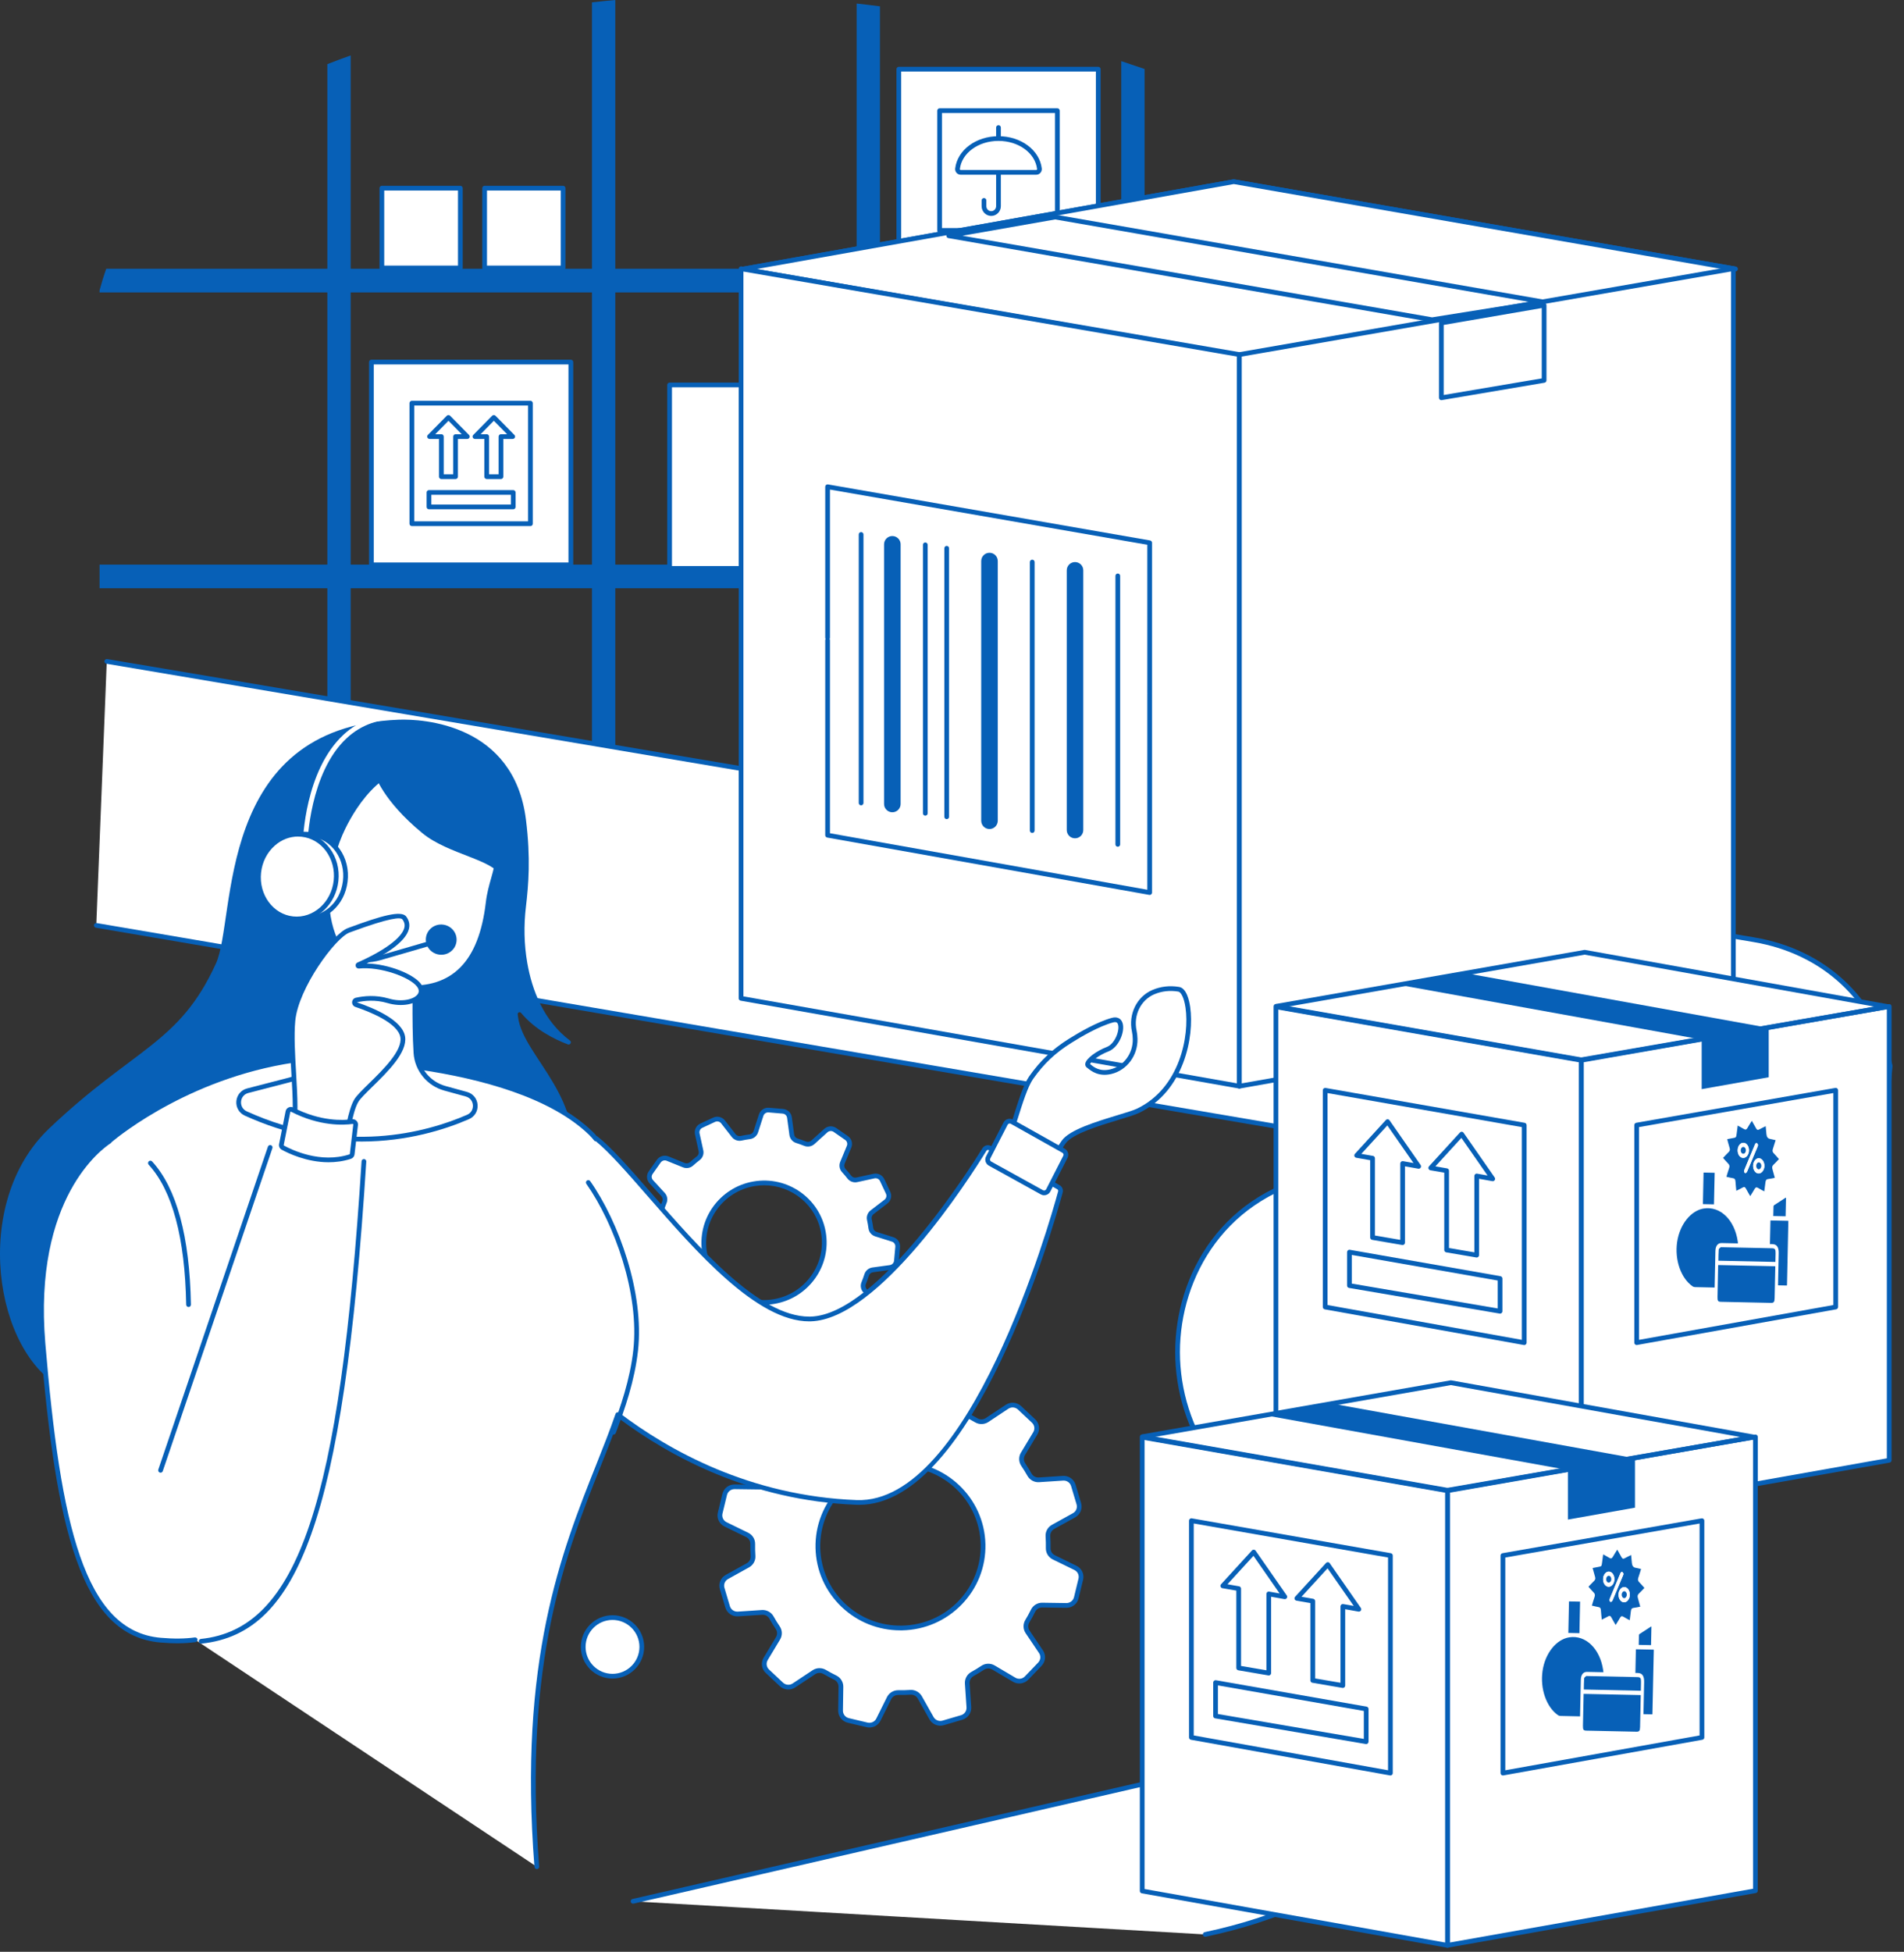
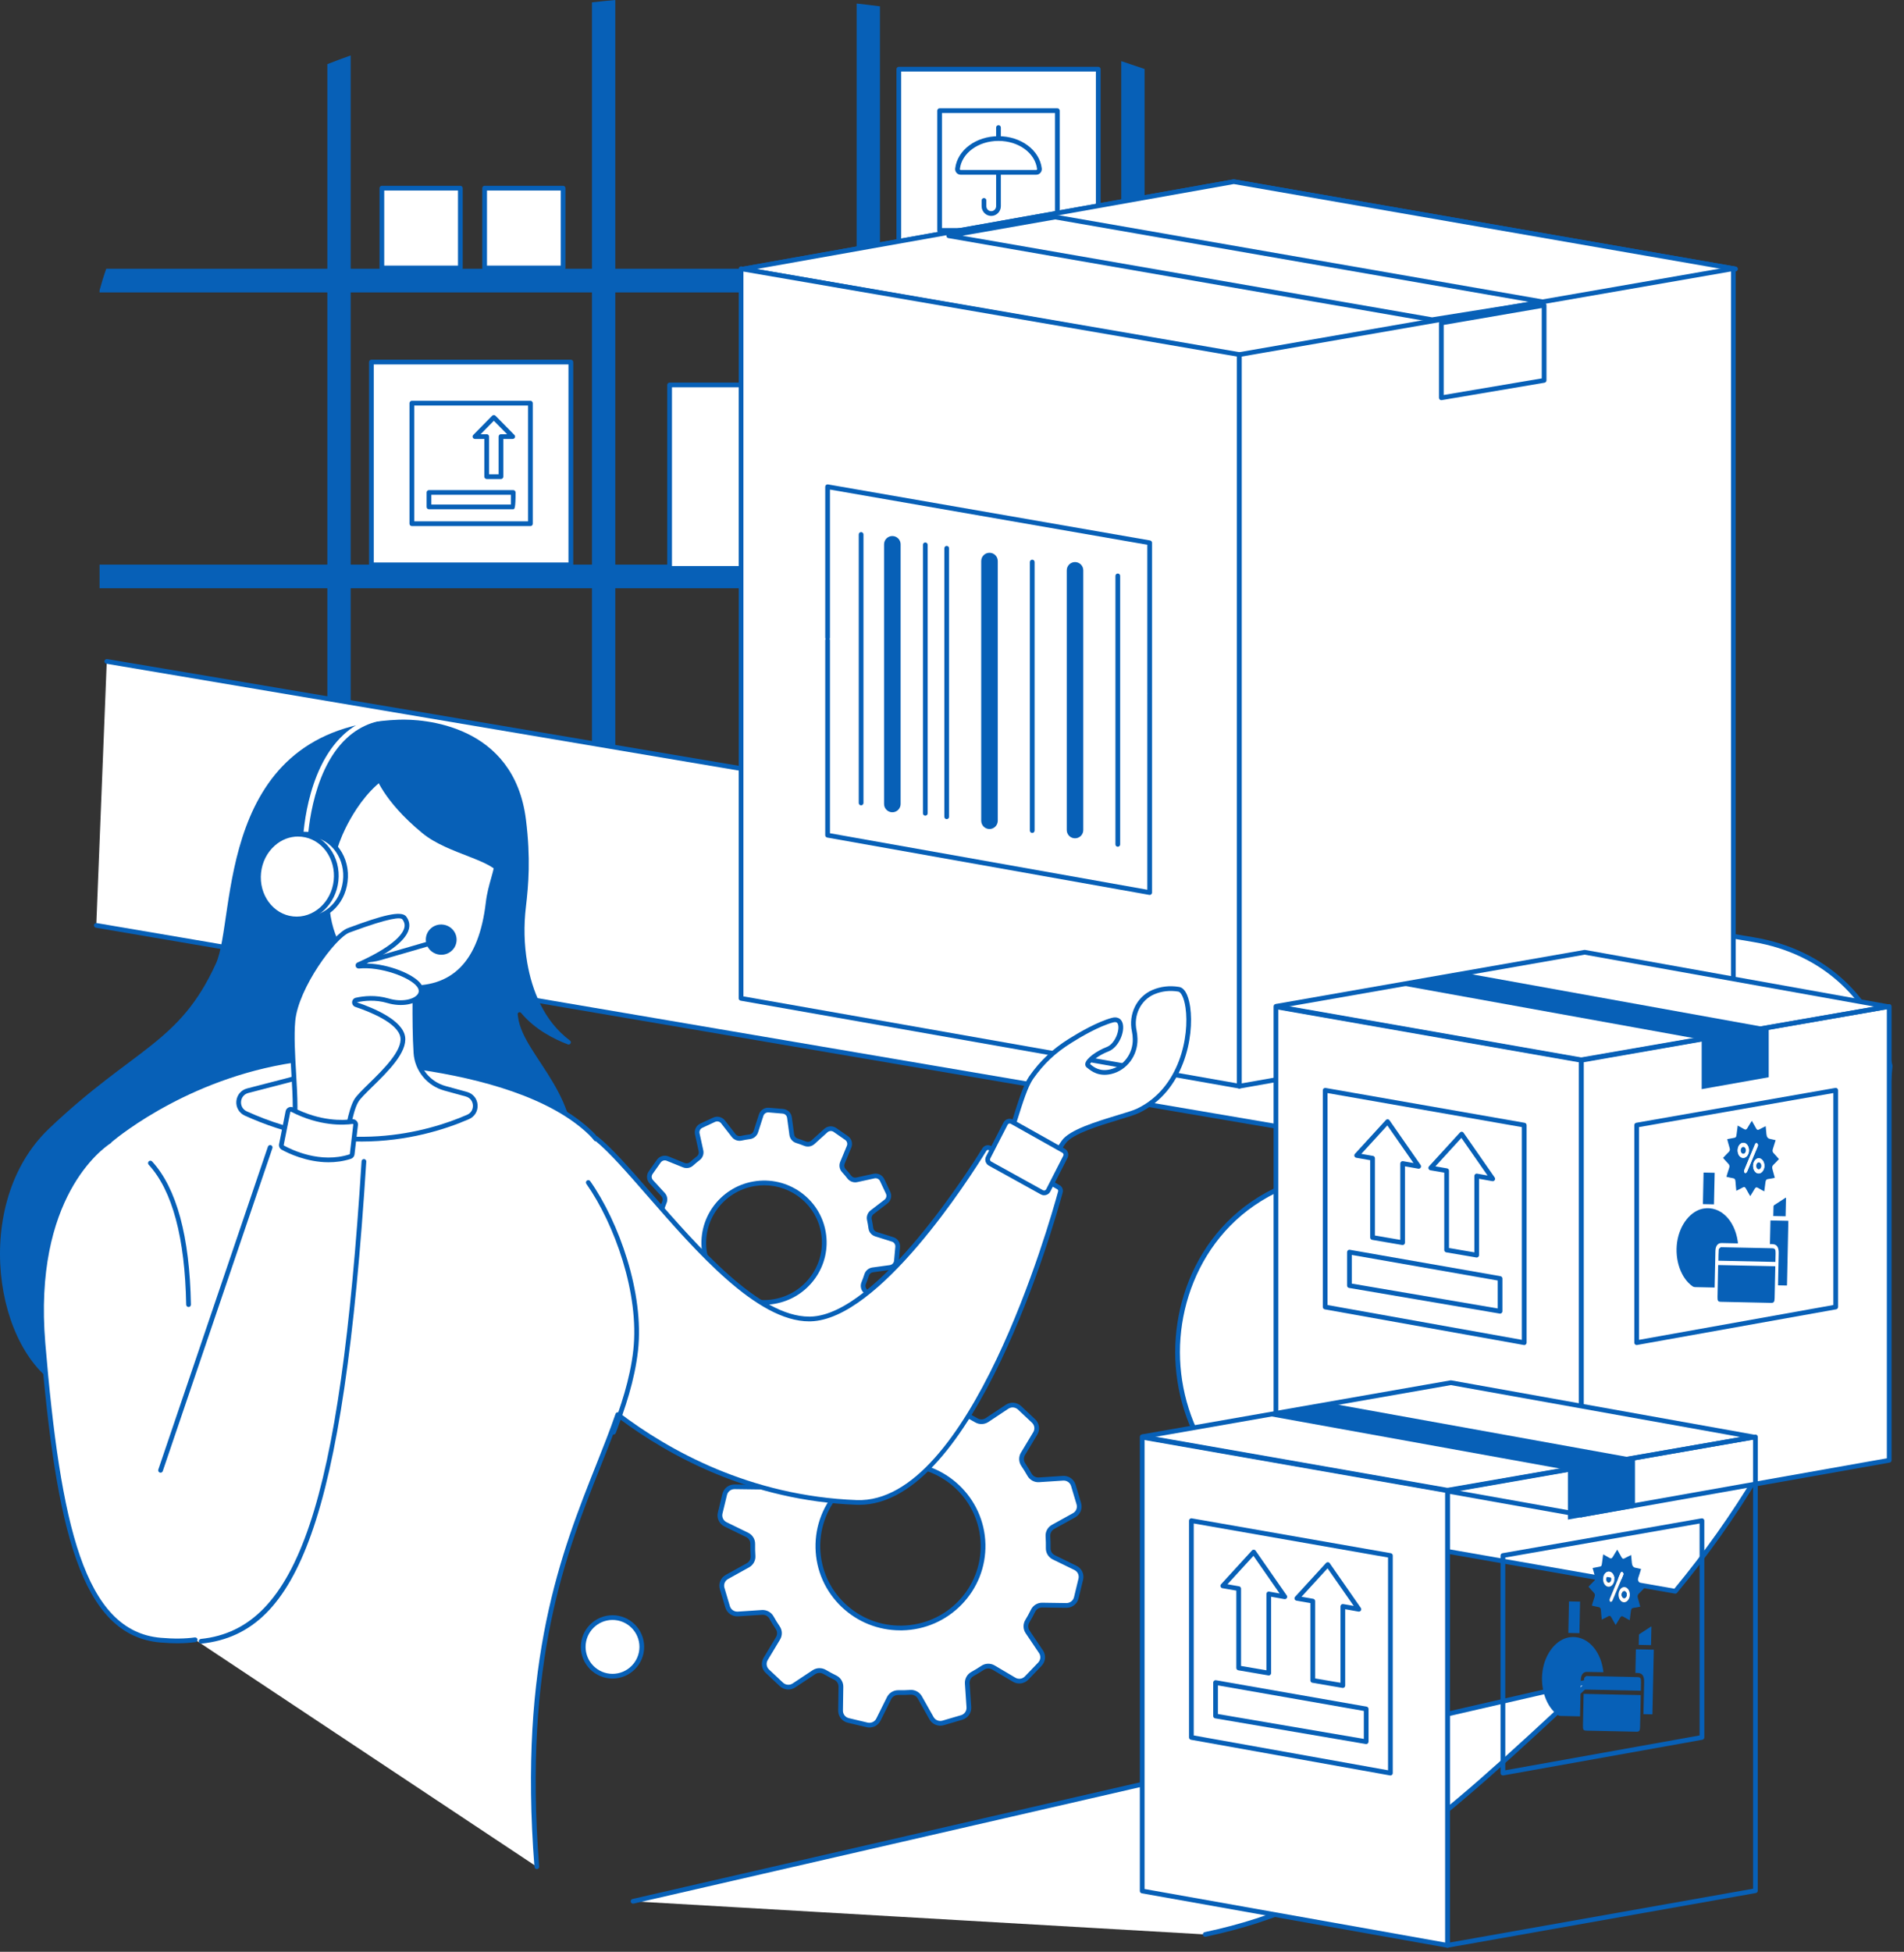
<svg xmlns="http://www.w3.org/2000/svg" width="81" height="83" viewBox="0 0 81 83" fill="none">
  <rect x="0" y="0" width="81" height="83" fill="#333333" stroke="none" />
  <path d="M14.918 2.358V38.062H13.926V2.728C14.257 2.598 14.589 2.474 14.918 2.358Z" fill="#0760B7" />
  <path d="M59.802 24.01H4.236V25.016H59.802V24.01Z" fill="#0760B7" />
  <path d="M59.803 11.429V12.436H4.236V12.345C4.318 12.037 4.412 11.732 4.52 11.429H59.803Z" fill="#0760B7" />
  <path d="M26.175 0V37.863H25.184V0.1C25.512 0.062 25.843 0.03 26.175 0Z" fill="#0760B7" />
  <path d="M37.435 0.269V35.254H36.443V0.15C36.774 0.186 37.104 0.226 37.435 0.269Z" fill="#0760B7" />
  <path d="M48.693 2.934V38.063H47.701V2.6C48.032 2.708 48.363 2.82 48.693 2.934Z" fill="#0760B7" />
  <path d="M19.584 8.002H16.244V11.396H19.584V8.002Z" fill="white" />
  <path d="M19.584 11.496H16.245C16.189 11.496 16.145 11.451 16.145 11.396V8.002C16.145 7.946 16.189 7.901 16.245 7.901H19.584C19.64 7.901 19.685 7.946 19.685 8.002V11.396C19.685 11.451 19.64 11.496 19.584 11.496ZM16.346 11.295H19.484V8.102H16.346V11.295Z" fill="#0760B7" />
  <path d="M23.954 8.002H20.615V11.396H23.954V8.002Z" fill="white" />
  <path d="M23.955 11.496H20.616C20.56 11.496 20.516 11.451 20.516 11.396V8.002C20.516 7.946 20.56 7.901 20.616 7.901H23.955C24.011 7.901 24.056 7.946 24.056 8.002V11.396C24.056 11.451 24.011 11.496 23.955 11.496ZM20.717 11.295H23.855V8.102H20.717V11.295Z" fill="#0760B7" />
  <path d="M24.284 15.396H15.8V24.02H24.284V15.396Z" fill="white" />
  <path d="M24.285 24.12H15.801C15.745 24.12 15.7 24.075 15.7 24.019V15.397C15.7 15.341 15.745 15.296 15.801 15.296H24.285C24.341 15.296 24.386 15.341 24.386 15.397V24.019C24.386 24.075 24.341 24.12 24.285 24.12ZM15.901 23.919H24.184V15.497H15.901V23.919Z" fill="#0760B7" />
  <path d="M22.566 22.372H17.521C17.466 22.372 17.421 22.327 17.421 22.271V17.145C17.421 17.089 17.466 17.044 17.521 17.044H22.566C22.621 17.044 22.666 17.089 22.666 17.145V22.271C22.666 22.327 22.621 22.372 22.566 22.372ZM17.622 22.171H22.465V17.245H17.622V22.171Z" fill="#0760B7" />
-   <path d="M21.834 21.657H18.25C18.194 21.657 18.149 21.613 18.149 21.557V20.941C18.149 20.886 18.194 20.841 18.25 20.841H21.834C21.89 20.841 21.934 20.886 21.934 20.941V21.557C21.934 21.613 21.89 21.657 21.834 21.657ZM18.35 21.456H21.734V21.041H18.35V21.456Z" fill="#0760B7" />
-   <path d="M19.381 20.371H18.775C18.72 20.371 18.675 20.326 18.675 20.27V18.666H18.276C18.235 18.666 18.198 18.642 18.183 18.605C18.167 18.567 18.175 18.524 18.203 18.496L19.006 17.68C19.044 17.641 19.112 17.641 19.149 17.68L19.952 18.496C19.981 18.525 19.989 18.568 19.973 18.605C19.957 18.642 19.921 18.666 19.88 18.666H19.481V20.27C19.481 20.326 19.436 20.371 19.381 20.371H19.381ZM18.876 20.17H19.281V18.566C19.281 18.51 19.326 18.465 19.382 18.465H19.642L19.079 17.893L18.516 18.465H18.776C18.832 18.465 18.877 18.51 18.877 18.566V20.17H18.876Z" fill="#0760B7" />
+   <path d="M21.834 21.657H18.25C18.194 21.657 18.149 21.613 18.149 21.557V20.941C18.149 20.886 18.194 20.841 18.25 20.841H21.834C21.89 20.841 21.934 20.886 21.934 20.941C21.934 21.613 21.89 21.657 21.834 21.657ZM18.35 21.456H21.734V21.041H18.35V21.456Z" fill="#0760B7" />
  <path d="M21.312 20.371H20.706C20.65 20.371 20.605 20.326 20.605 20.27V18.666H20.206C20.166 18.666 20.129 18.642 20.113 18.605C20.098 18.567 20.106 18.524 20.134 18.496L20.937 17.68C20.975 17.641 21.043 17.641 21.08 17.68L21.883 18.496C21.912 18.525 21.92 18.568 21.904 18.605C21.888 18.642 21.852 18.666 21.811 18.666H21.412V20.27C21.412 20.326 21.367 20.371 21.311 20.371H21.312ZM20.807 20.17H21.212V18.566C21.212 18.51 21.257 18.465 21.312 18.465H21.573L21.009 17.893L20.447 18.465H20.707C20.762 18.465 20.807 18.51 20.807 18.566V20.17H20.807Z" fill="#0760B7" />
  <path d="M36.162 16.37H28.485V24.172H36.162V16.37Z" fill="white" />
  <path d="M36.163 24.272H28.486C28.431 24.272 28.386 24.227 28.386 24.172V16.37C28.386 16.314 28.431 16.27 28.486 16.27H36.163C36.218 16.27 36.263 16.314 36.263 16.37V24.172C36.263 24.227 36.218 24.272 36.163 24.272ZM28.587 24.071H36.062V16.471H28.587V24.071Z" fill="#0760B7" />
  <path d="M46.721 2.941H38.236V11.564H46.721V2.941Z" fill="white" />
  <path d="M46.722 11.665H38.237C38.181 11.665 38.137 11.62 38.137 11.564V2.941C38.137 2.886 38.181 2.841 38.237 2.841H46.722C46.777 2.841 46.822 2.886 46.822 2.941V11.564C46.822 11.62 46.777 11.665 46.722 11.665ZM38.338 11.464H46.621V3.042H38.338V11.464Z" fill="#0760B7" />
  <path d="M44.984 9.9H39.972C39.917 9.9 39.872 9.855 39.872 9.799V4.706C39.872 4.651 39.917 4.606 39.972 4.606H44.984C45.039 4.606 45.084 4.651 45.084 4.706V9.799C45.084 9.855 45.039 9.9 44.984 9.9ZM40.073 9.699H44.883V4.807H40.073V9.699Z" fill="#0760B7" />
  <path d="M42.169 9.182C41.943 9.182 41.76 8.996 41.76 8.768V8.522C41.76 8.466 41.805 8.421 41.86 8.421C41.916 8.421 41.961 8.466 41.961 8.522V8.768C41.961 8.885 42.054 8.981 42.169 8.981C42.283 8.981 42.377 8.885 42.377 8.768V5.425C42.377 5.369 42.422 5.324 42.478 5.324C42.533 5.324 42.578 5.369 42.578 5.425V8.768C42.578 8.996 42.394 9.182 42.169 9.182Z" fill="#0760B7" />
  <path d="M44.084 7.329C44.166 7.329 44.228 7.256 44.219 7.174C44.132 6.455 43.385 5.892 42.477 5.892C41.568 5.892 40.821 6.455 40.734 7.174C40.724 7.256 40.787 7.329 40.869 7.329H44.084Z" fill="white" />
  <path d="M44.085 7.43H40.87C40.803 7.43 40.739 7.401 40.694 7.35C40.649 7.299 40.627 7.23 40.636 7.162C40.729 6.381 41.521 5.792 42.477 5.792C43.434 5.792 44.225 6.381 44.319 7.162C44.327 7.231 44.306 7.299 44.26 7.35C44.216 7.401 44.152 7.43 44.085 7.43ZM42.477 5.992C41.623 5.992 40.916 6.506 40.835 7.186C40.833 7.201 40.84 7.212 40.845 7.217C40.849 7.222 40.857 7.229 40.87 7.229H44.085C44.097 7.229 44.105 7.222 44.11 7.217C44.114 7.212 44.121 7.201 44.119 7.186C44.038 6.506 43.332 5.992 42.477 5.992Z" fill="#0760B7" />
  <path d="M4.542 28.127L74.62 39.963C77.883 40.516 79.813 42.762 80.407 45.315C80.406 45.324 80.407 45.333 80.409 45.342C80.258 47.114 79.989 48.894 79.595 50.667C79.555 50.769 79.52 50.877 79.493 50.992C79.005 51.767 78.358 52.454 77.55 52.997C76.741 53.54 75.773 53.937 74.643 54.132C73.143 54.392 73.144 56.546 74.644 56.804L77.499 57.322C75.911 61.169 73.792 64.629 71.271 67.669L56.498 65.083C52.234 64.357 50.096 60.928 50.096 57.498C50.096 54.067 52.208 50.681 56.439 49.927C57.372 49.761 57.366 48.421 56.433 48.262L4.096 39.352L4.542 28.127H4.542Z" fill="white" />
  <path d="M71.272 67.769C71.266 67.769 71.26 67.769 71.254 67.768L56.481 65.182C52.002 64.419 49.996 60.773 49.996 57.497C49.996 54.222 51.983 50.619 56.422 49.827C56.848 49.751 57.038 49.403 57.036 49.091C57.035 48.779 56.843 48.433 56.418 48.361L4.08 39.451C4.025 39.442 3.988 39.39 3.997 39.336C4.007 39.281 4.059 39.245 4.113 39.253L56.451 48.163C56.992 48.255 57.235 48.695 57.237 49.09C57.239 49.486 56.998 49.929 56.457 50.026C52.133 50.796 50.197 54.334 50.197 57.498C50.197 60.661 52.15 64.241 56.515 64.984L71.231 67.56C73.767 64.492 75.829 61.074 77.359 57.398L74.626 56.902C73.793 56.759 73.419 56.078 73.419 55.468C73.419 54.858 73.792 54.177 74.626 54.033C75.698 53.848 76.662 53.472 77.494 52.913C78.261 52.399 78.902 51.739 79.4 50.952C79.426 50.847 79.459 50.744 79.5 50.638C79.884 48.907 80.156 47.127 80.309 45.346C80.308 45.339 80.308 45.332 80.307 45.325C79.65 42.523 77.518 40.556 74.604 40.062L4.526 28.225C4.471 28.216 4.435 28.164 4.444 28.109C4.453 28.054 4.505 28.018 4.56 28.027L74.637 39.864C77.639 40.372 79.833 42.401 80.506 45.292C80.509 45.303 80.509 45.315 80.508 45.327C80.51 45.337 80.511 45.339 80.51 45.349C80.356 47.147 80.082 48.943 79.695 50.688C79.694 50.693 79.692 50.699 79.69 50.704C79.648 50.809 79.616 50.91 79.592 51.014C79.589 51.025 79.585 51.035 79.579 51.045C79.064 51.862 78.401 52.547 77.606 53.08C76.751 53.654 75.76 54.041 74.66 54.23C73.941 54.355 73.619 54.941 73.619 55.467C73.619 55.994 73.942 56.58 74.661 56.704L77.518 57.222C77.548 57.228 77.574 57.246 77.588 57.273C77.603 57.3 77.604 57.331 77.593 57.359C76.042 61.115 73.942 64.605 71.348 67.732C71.329 67.755 71.3 67.769 71.271 67.769L71.272 67.769Z" fill="#0760B7" />
  <path d="M51.271 82.262C57.431 80.958 61.023 77.681 67.666 71.491L26.929 80.853L51.271 82.262H51.271Z" fill="white" />
  <path d="M51.271 82.362C51.225 82.362 51.183 82.33 51.173 82.283C51.162 82.228 51.196 82.175 51.251 82.164C57.394 80.864 60.973 77.59 67.324 71.672L26.952 80.951C26.898 80.963 26.844 80.93 26.832 80.875C26.819 80.821 26.853 80.767 26.907 80.755L67.644 71.393C67.689 71.382 67.734 71.404 67.756 71.444C67.777 71.484 67.769 71.533 67.735 71.564C61.186 77.667 57.579 81.029 51.293 82.36C51.286 82.361 51.279 82.362 51.272 82.362L51.271 82.362Z" fill="#0760B7" />
  <path d="M45.751 66.675L44.834 66.228C44.686 66.156 44.591 66.006 44.594 65.842C44.597 65.67 44.593 65.498 44.582 65.328C44.571 65.165 44.658 65.011 44.801 64.932L45.693 64.438C45.868 64.341 45.952 64.136 45.895 63.945L45.663 63.167C45.606 62.977 45.423 62.85 45.222 62.863L44.201 62.93C44.036 62.941 43.879 62.857 43.798 62.714C43.715 62.566 43.625 62.421 43.53 62.28C43.438 62.144 43.434 61.967 43.519 61.826L44.043 60.955C44.146 60.784 44.116 60.565 43.97 60.428L43.377 59.87C43.231 59.733 43.008 59.714 42.842 59.825L41.993 60.388C41.855 60.478 41.677 60.484 41.535 60.4C41.389 60.314 41.238 60.233 41.083 60.158C40.934 60.086 40.841 59.934 40.843 59.77L40.857 58.757C40.86 58.558 40.723 58.383 40.528 58.337L39.732 58.148C39.537 58.102 39.335 58.196 39.246 58.374L38.794 59.283C38.721 59.43 38.57 59.524 38.406 59.521C38.231 59.518 38.058 59.523 37.886 59.534C37.722 59.545 37.567 59.459 37.487 59.317L36.989 58.434C36.891 58.26 36.684 58.177 36.492 58.233L35.707 58.464C35.514 58.52 35.386 58.702 35.399 58.9L35.467 59.912C35.478 60.075 35.394 60.23 35.251 60.31C35.1 60.393 34.952 60.483 34.809 60.579C34.672 60.669 34.494 60.672 34.352 60.589L33.474 60.069C33.301 59.968 33.08 59.997 32.941 60.142L32.378 60.731C32.239 60.875 32.22 61.095 32.332 61.261L32.9 62.102C32.992 62.238 32.997 62.415 32.912 62.556C32.825 62.701 32.743 62.851 32.667 63.004C32.595 63.152 32.442 63.244 32.276 63.242L31.253 63.228C31.053 63.225 30.877 63.361 30.829 63.554L30.638 64.343C30.591 64.537 30.686 64.737 30.866 64.825L31.783 65.272C31.931 65.344 32.026 65.494 32.023 65.657C32.02 65.83 32.024 66.002 32.035 66.172C32.046 66.334 31.959 66.488 31.816 66.568L30.924 67.062C30.749 67.159 30.665 67.364 30.722 67.555L30.954 68.332C31.011 68.523 31.194 68.649 31.395 68.636L32.416 68.569C32.58 68.558 32.738 68.641 32.818 68.783C32.902 68.933 32.992 69.079 33.088 69.222C33.18 69.357 33.182 69.533 33.098 69.674L32.574 70.545C32.471 70.716 32.502 70.935 32.648 71.072L33.241 71.63C33.387 71.767 33.609 71.786 33.776 71.675L34.624 71.112C34.762 71.022 34.94 71.016 35.082 71.1C35.229 71.186 35.38 71.267 35.535 71.342C35.684 71.414 35.777 71.566 35.775 71.73L35.76 72.743C35.757 72.942 35.894 73.117 36.09 73.163L36.885 73.352C37.081 73.399 37.283 73.304 37.371 73.126L37.823 72.217C37.896 72.07 38.047 71.976 38.212 71.979C38.386 71.982 38.559 71.977 38.731 71.966C38.895 71.955 39.05 72.041 39.131 72.183L39.629 73.066C39.727 73.24 39.933 73.323 40.126 73.267L40.911 73.037C41.103 72.98 41.231 72.798 41.218 72.6L41.151 71.588C41.14 71.424 41.224 71.268 41.369 71.189C41.518 71.106 41.664 71.017 41.806 70.923C41.944 70.831 42.122 70.827 42.264 70.912L43.143 71.431C43.316 71.532 43.537 71.503 43.676 71.358L44.239 70.769C44.378 70.625 44.397 70.405 44.285 70.239L43.717 69.398C43.625 69.262 43.62 69.085 43.705 68.945C43.792 68.799 43.873 68.649 43.95 68.496C44.022 68.348 44.175 68.256 44.341 68.258L45.363 68.272C45.564 68.275 45.74 68.139 45.788 67.946L45.979 67.157C46.026 66.963 45.931 66.763 45.751 66.676V66.675ZM38.383 69.23C36.443 69.272 34.837 67.747 34.796 65.824C34.754 63.902 36.294 62.309 38.234 62.268C40.174 62.226 41.78 63.751 41.821 65.674C41.862 67.596 40.323 69.188 38.383 69.23Z" fill="white" />
  <path d="M36.987 73.463C36.945 73.463 36.903 73.458 36.862 73.448L36.066 73.259C35.823 73.201 35.656 72.988 35.659 72.74L35.673 71.727C35.675 71.602 35.603 71.486 35.491 71.431C35.334 71.355 35.179 71.272 35.031 71.185C34.923 71.121 34.785 71.125 34.68 71.195L33.831 71.758C33.623 71.895 33.352 71.872 33.172 71.702L32.578 71.144C32.397 70.974 32.359 70.705 32.488 70.492L33.012 69.621C33.077 69.513 33.074 69.379 33.005 69.277C32.908 69.133 32.815 68.983 32.73 68.831C32.67 68.724 32.549 68.659 32.422 68.668L31.401 68.735C31.152 68.752 30.928 68.597 30.857 68.36L30.625 67.582C30.554 67.344 30.657 67.093 30.875 66.972L31.767 66.479C31.877 66.418 31.943 66.299 31.934 66.177C31.923 66.005 31.919 65.829 31.922 65.654C31.924 65.531 31.852 65.416 31.738 65.361L30.821 64.914C30.597 64.804 30.481 64.559 30.54 64.318L30.731 63.529C30.789 63.291 31 63.126 31.247 63.126H31.254L32.277 63.14C32.405 63.139 32.522 63.071 32.577 62.959C32.654 62.803 32.737 62.65 32.825 62.503C32.889 62.397 32.886 62.261 32.816 62.158L32.248 61.317C32.109 61.11 32.132 60.841 32.305 60.661L32.868 60.072C33.04 59.893 33.309 59.856 33.524 59.983L34.403 60.502C34.512 60.566 34.649 60.563 34.752 60.494C34.897 60.398 35.048 60.306 35.201 60.221C35.31 60.162 35.374 60.042 35.366 59.918L35.298 58.906C35.282 58.659 35.438 58.437 35.677 58.366L36.462 58.136C36.701 58.066 36.953 58.167 37.075 58.383L37.573 59.266C37.635 59.376 37.754 59.442 37.879 59.433C38.052 59.422 38.229 59.418 38.406 59.42C38.408 59.42 38.41 59.42 38.412 59.42C38.534 59.42 38.648 59.349 38.704 59.238L39.155 58.329C39.266 58.107 39.512 57.992 39.755 58.05L40.55 58.239C40.793 58.297 40.96 58.51 40.957 58.759L40.942 59.772C40.94 59.897 41.012 60.013 41.125 60.068C41.282 60.144 41.437 60.226 41.585 60.314C41.693 60.378 41.831 60.373 41.936 60.304L42.785 59.741C42.992 59.603 43.264 59.626 43.444 59.796L44.038 60.355C44.219 60.525 44.256 60.794 44.128 61.007L43.604 61.878C43.54 61.985 43.543 62.121 43.613 62.224C43.709 62.366 43.8 62.514 43.885 62.665C43.946 62.773 44.068 62.839 44.194 62.83L45.215 62.763C45.462 62.746 45.687 62.901 45.758 63.139L45.991 63.916C46.062 64.154 45.959 64.405 45.74 64.526L44.849 65.019C44.739 65.081 44.673 65.199 44.681 65.321C44.693 65.493 44.697 65.669 44.694 65.844C44.692 65.967 44.764 66.082 44.878 66.137L45.795 66.585C46.019 66.694 46.135 66.939 46.076 67.18L45.885 67.969C45.827 68.207 45.615 68.372 45.369 68.372H45.361L44.339 68.358H44.334C44.209 68.358 44.094 68.429 44.039 68.539C43.962 68.695 43.878 68.849 43.79 68.995C43.726 69.102 43.73 69.237 43.8 69.341L44.368 70.182C44.507 70.388 44.483 70.658 44.311 70.838L43.748 71.426C43.576 71.605 43.306 71.642 43.092 71.516L42.213 70.997C42.104 70.933 41.966 70.936 41.861 71.006C41.718 71.101 41.568 71.192 41.417 71.276C41.307 71.337 41.241 71.456 41.25 71.58L41.318 72.593C41.334 72.84 41.178 73.062 40.939 73.132L40.154 73.363C39.915 73.433 39.662 73.331 39.541 73.115L39.043 72.232C38.981 72.123 38.862 72.058 38.737 72.066C38.563 72.077 38.386 72.081 38.209 72.078C38.085 72.079 37.968 72.147 37.912 72.26L37.46 73.169C37.369 73.353 37.185 73.463 36.986 73.463L36.987 73.463ZM34.864 70.939C34.957 70.939 35.05 70.963 35.133 71.011C35.277 71.096 35.426 71.176 35.578 71.25C35.761 71.339 35.878 71.527 35.875 71.73L35.86 72.743C35.858 72.896 35.962 73.028 36.112 73.064L36.908 73.253C37.059 73.288 37.213 73.218 37.281 73.079L37.733 72.171C37.822 71.991 38.006 71.877 38.204 71.877C38.208 71.877 38.21 71.877 38.214 71.877C38.385 71.88 38.557 71.876 38.725 71.865C38.926 71.852 39.119 71.957 39.218 72.133L39.716 73.016C39.792 73.15 39.949 73.213 40.098 73.169L40.883 72.939C41.031 72.896 41.128 72.758 41.118 72.606L41.05 71.594C41.037 71.392 41.143 71.198 41.32 71.1C41.466 71.019 41.612 70.931 41.751 70.838C41.919 70.726 42.141 70.721 42.316 70.824L43.195 71.343C43.328 71.422 43.496 71.399 43.603 71.287L44.167 70.699C44.273 70.587 44.287 70.421 44.201 70.294L43.634 69.453C43.521 69.285 43.514 69.065 43.618 68.891C43.704 68.749 43.785 68.601 43.859 68.45C43.948 68.269 44.138 68.151 44.342 68.156L45.365 68.171C45.518 68.171 45.653 68.07 45.69 67.921L45.881 67.132C45.917 66.983 45.845 66.832 45.707 66.764L44.79 66.317C44.606 66.228 44.49 66.04 44.493 65.84C44.496 65.67 44.492 65.5 44.481 65.333C44.468 65.134 44.574 64.941 44.752 64.843L45.643 64.349C45.779 64.275 45.842 64.12 45.799 63.973L45.566 63.195C45.523 63.048 45.383 62.952 45.229 62.962L44.208 63.029C44.005 63.044 43.81 62.938 43.711 62.762C43.629 62.617 43.54 62.474 43.447 62.336C43.334 62.168 43.328 61.947 43.433 61.773L43.957 60.902C44.036 60.771 44.013 60.605 43.901 60.5L43.308 59.942C43.195 59.836 43.026 59.821 42.897 59.907L42.048 60.47C41.879 60.582 41.658 60.588 41.484 60.485C41.34 60.401 41.191 60.321 41.039 60.247C40.856 60.158 40.739 59.97 40.742 59.767L40.757 58.754C40.759 58.601 40.655 58.469 40.505 58.433L39.709 58.244C39.558 58.208 39.404 58.279 39.336 58.417L38.884 59.326C38.794 59.508 38.603 59.62 38.404 59.62C38.233 59.617 38.06 59.621 37.892 59.632C37.692 59.645 37.498 59.54 37.399 59.364L36.901 58.481C36.825 58.347 36.668 58.283 36.519 58.327L35.735 58.558C35.586 58.601 35.489 58.738 35.499 58.891L35.567 59.903C35.58 60.105 35.475 60.298 35.299 60.396C35.151 60.478 35.005 60.567 34.864 60.66C34.697 60.771 34.476 60.776 34.302 60.673L33.423 60.154C33.289 60.075 33.121 60.097 33.014 60.209L32.451 60.798C32.345 60.908 32.33 61.075 32.416 61.202L32.984 62.043C33.097 62.211 33.103 62.431 32.999 62.604C32.913 62.746 32.833 62.895 32.758 63.046C32.669 63.227 32.476 63.339 32.275 63.339L31.253 63.325C31.099 63.323 30.964 63.426 30.927 63.575L30.736 64.364C30.7 64.513 30.772 64.664 30.911 64.732L31.828 65.179C32.011 65.268 32.128 65.456 32.124 65.656C32.121 65.826 32.125 65.996 32.136 66.163C32.15 66.362 32.043 66.554 31.865 66.653L30.974 67.147C30.839 67.221 30.775 67.376 30.819 67.523L31.051 68.301C31.095 68.448 31.235 68.544 31.389 68.534L32.41 68.466C32.612 68.453 32.808 68.557 32.906 68.731C32.988 68.878 33.078 69.023 33.172 69.162C33.285 69.328 33.29 69.548 33.185 69.722L32.661 70.594C32.582 70.725 32.605 70.891 32.717 70.996L33.31 71.554C33.423 71.66 33.592 71.675 33.721 71.589L34.57 71.026C34.659 70.967 34.762 70.938 34.865 70.938L34.864 70.939ZM38.304 69.331C37.369 69.331 36.485 68.98 35.807 68.337C35.11 67.674 34.715 66.783 34.694 65.826C34.674 64.87 35.031 63.962 35.699 63.271C36.367 62.58 37.266 62.188 38.231 62.167C40.224 62.121 41.879 63.696 41.922 65.671C41.942 66.628 41.585 67.535 40.917 68.227C40.249 68.918 39.35 69.31 38.385 69.331C38.358 69.331 38.331 69.331 38.304 69.331ZM38.31 62.367C38.285 62.367 38.261 62.367 38.235 62.368C37.324 62.388 36.474 62.758 35.843 63.41C35.213 64.063 34.876 64.919 34.895 65.822C34.915 66.725 35.288 67.566 35.946 68.191C36.604 68.816 37.47 69.15 38.38 69.13C39.292 69.111 40.142 68.74 40.773 68.088C41.403 67.436 41.74 66.579 41.72 65.676C41.681 63.836 40.158 62.368 38.31 62.368V62.367Z" fill="#0760B7" />
  <path d="M37.972 52.705L37.262 52.482C37.148 52.446 37.063 52.348 37.047 52.23C37.031 52.105 37.009 51.982 36.983 51.86C36.957 51.743 37.003 51.624 37.098 51.551L37.687 51.098C37.803 51.009 37.842 50.852 37.78 50.721L37.529 50.185C37.467 50.053 37.321 49.982 37.178 50.013L36.448 50.172C36.33 50.198 36.208 50.154 36.134 50.06C36.058 49.962 35.977 49.867 35.894 49.776C35.813 49.688 35.791 49.561 35.836 49.45L36.12 48.764C36.176 48.63 36.13 48.475 36.01 48.392L35.522 48.053C35.402 47.97 35.239 47.981 35.131 48.079L34.579 48.577C34.49 48.657 34.362 48.68 34.251 48.636C34.136 48.589 34.018 48.547 33.898 48.51C33.783 48.474 33.699 48.375 33.683 48.256L33.584 47.523C33.564 47.38 33.446 47.268 33.3 47.256L32.706 47.206C32.56 47.194 32.425 47.283 32.38 47.422L32.152 48.126C32.116 48.24 32.017 48.324 31.898 48.34C31.772 48.357 31.647 48.378 31.524 48.405C31.407 48.43 31.286 48.386 31.212 48.291L30.758 47.709C30.668 47.594 30.51 47.556 30.377 47.618L29.836 47.869C29.703 47.93 29.631 48.075 29.662 48.217L29.82 48.94C29.845 49.056 29.802 49.178 29.707 49.251C29.607 49.328 29.511 49.408 29.417 49.493C29.329 49.573 29.201 49.594 29.089 49.549L28.399 49.27C28.263 49.215 28.107 49.261 28.023 49.38L27.68 49.865C27.596 49.985 27.606 50.145 27.705 50.253L28.205 50.798C28.286 50.886 28.309 51.013 28.264 51.124C28.217 51.238 28.174 51.355 28.136 51.474C28.099 51.588 27.999 51.671 27.879 51.688L27.14 51.789C26.995 51.809 26.882 51.925 26.869 52.07L26.817 52.66C26.804 52.805 26.894 52.939 27.034 52.983L27.743 53.206C27.858 53.242 27.942 53.34 27.958 53.458C27.974 53.583 27.996 53.706 28.023 53.828C28.048 53.944 28.003 54.065 27.907 54.137L27.318 54.59C27.202 54.679 27.163 54.836 27.225 54.967L27.477 55.503C27.539 55.635 27.685 55.706 27.828 55.675L28.557 55.516C28.674 55.49 28.797 55.533 28.87 55.627C28.947 55.725 29.028 55.822 29.113 55.913C29.194 56.001 29.215 56.128 29.169 56.238L28.885 56.924C28.829 57.058 28.875 57.213 28.995 57.296L29.483 57.635C29.603 57.718 29.766 57.707 29.875 57.609L30.426 57.111C30.515 57.031 30.643 57.008 30.754 57.053C30.869 57.099 30.987 57.141 31.107 57.178C31.222 57.214 31.306 57.313 31.322 57.432L31.422 58.165C31.441 58.309 31.559 58.42 31.705 58.432L32.299 58.482C32.445 58.495 32.581 58.405 32.625 58.266L32.853 57.562C32.89 57.448 32.988 57.364 33.108 57.348C33.234 57.331 33.359 57.31 33.481 57.283C33.599 57.258 33.72 57.302 33.793 57.397L34.248 57.98C34.338 58.094 34.496 58.132 34.629 58.071L35.17 57.819C35.303 57.758 35.375 57.613 35.344 57.471L35.186 56.748C35.16 56.631 35.205 56.509 35.3 56.436C35.399 56.36 35.495 56.28 35.587 56.197C35.676 56.116 35.805 56.093 35.916 56.139L36.606 56.418C36.742 56.473 36.898 56.427 36.983 56.308L37.325 55.822C37.409 55.703 37.4 55.542 37.301 55.435L36.8 54.89C36.719 54.802 36.696 54.675 36.742 54.564C36.789 54.45 36.832 54.333 36.87 54.214C36.907 54.099 37.007 54.017 37.127 54L37.866 53.899C38.011 53.879 38.123 53.762 38.136 53.617L38.189 53.028C38.202 52.883 38.112 52.749 37.972 52.705V52.705ZM32.934 55.348C31.539 55.588 30.215 54.662 29.977 53.28C29.739 51.897 30.677 50.582 32.071 50.341C33.466 50.101 34.791 51.027 35.029 52.409C35.267 53.792 34.329 55.107 32.934 55.348Z" fill="white" />
  <path d="M32.328 58.584C32.316 58.584 32.304 58.583 32.292 58.582L31.698 58.532C31.503 58.516 31.35 58.37 31.323 58.178L31.224 57.446C31.213 57.366 31.156 57.298 31.078 57.274C30.956 57.236 30.834 57.193 30.718 57.146C30.643 57.115 30.555 57.131 30.495 57.186L29.943 57.684C29.799 57.814 29.587 57.828 29.428 57.717L28.939 57.379C28.779 57.268 28.72 57.065 28.794 56.885L29.078 56.2C29.108 56.125 29.094 56.04 29.04 55.981C28.954 55.887 28.87 55.789 28.792 55.688C28.744 55.626 28.66 55.597 28.58 55.614L27.851 55.774C27.661 55.815 27.47 55.721 27.388 55.546L27.136 55.011C27.054 54.835 27.104 54.629 27.259 54.511L27.848 54.058C27.913 54.008 27.944 53.927 27.927 53.85C27.9 53.726 27.878 53.599 27.861 53.472C27.851 53.393 27.794 53.327 27.716 53.302L27.006 53.079C26.82 53.021 26.702 52.845 26.719 52.651L26.772 52.062C26.789 51.869 26.936 51.716 27.129 51.69L27.868 51.589C27.95 51.578 28.018 51.521 28.043 51.444C28.082 51.322 28.126 51.202 28.174 51.086C28.204 51.012 28.189 50.926 28.134 50.866L27.634 50.322C27.502 50.178 27.489 49.967 27.601 49.808L27.944 49.323C28.055 49.164 28.259 49.105 28.439 49.177L29.13 49.457C29.206 49.487 29.293 49.472 29.352 49.419C29.448 49.332 29.547 49.249 29.649 49.172C29.712 49.123 29.741 49.041 29.724 48.962L29.566 48.24C29.525 48.051 29.619 47.861 29.796 47.779L30.337 47.528C30.514 47.446 30.721 47.495 30.84 47.648L31.294 48.231C31.344 48.295 31.427 48.325 31.505 48.308C31.63 48.281 31.758 48.258 31.887 48.242C31.966 48.231 32.034 48.174 32.059 48.097L32.286 47.392C32.346 47.208 32.522 47.09 32.717 47.107L33.311 47.157C33.505 47.174 33.659 47.319 33.685 47.511L33.785 48.244C33.796 48.324 33.853 48.391 33.93 48.415C34.053 48.454 34.174 48.497 34.291 48.544C34.366 48.574 34.454 48.558 34.514 48.503L35.065 48.005C35.209 47.875 35.421 47.862 35.581 47.972L36.069 48.311C36.23 48.422 36.289 48.624 36.215 48.804L35.931 49.489C35.901 49.564 35.915 49.65 35.97 49.709C36.055 49.802 36.138 49.9 36.215 49.999C36.265 50.063 36.349 50.093 36.429 50.075L37.159 49.916C37.349 49.874 37.539 49.968 37.622 50.144L37.873 50.679C37.956 50.855 37.906 51.061 37.751 51.179L37.161 51.632C37.097 51.682 37.066 51.763 37.083 51.84C37.11 51.964 37.132 52.091 37.149 52.218C37.159 52.297 37.216 52.363 37.294 52.388L38.004 52.611C38.19 52.669 38.307 52.845 38.29 53.038L38.238 53.628C38.221 53.821 38.074 53.974 37.881 54.001L37.142 54.102C37.06 54.112 36.992 54.17 36.967 54.246C36.928 54.368 36.884 54.489 36.836 54.605C36.806 54.678 36.821 54.765 36.875 54.824L37.376 55.369C37.508 55.512 37.521 55.723 37.409 55.882L37.066 56.368C36.954 56.526 36.751 56.586 36.57 56.513L35.88 56.234C35.804 56.203 35.716 56.218 35.656 56.273C35.562 56.359 35.463 56.441 35.363 56.518C35.298 56.567 35.268 56.649 35.285 56.728L35.443 57.451C35.485 57.64 35.39 57.83 35.214 57.912L34.672 58.163C34.496 58.245 34.289 58.196 34.17 58.043L33.715 57.46C33.666 57.397 33.582 57.365 33.504 57.383C33.38 57.41 33.251 57.433 33.123 57.45C33.043 57.46 32.975 57.517 32.95 57.595L32.723 58.3C32.668 58.472 32.508 58.586 32.329 58.586L32.328 58.584ZM30.639 56.929C30.692 56.929 30.744 56.939 30.793 56.959C30.905 57.004 31.021 57.046 31.138 57.083C31.29 57.13 31.402 57.262 31.423 57.419L31.523 58.151C31.536 58.249 31.615 58.324 31.715 58.332L32.309 58.382C32.41 58.391 32.501 58.331 32.531 58.236L32.759 57.531C32.808 57.38 32.94 57.269 33.096 57.249C33.219 57.232 33.342 57.211 33.461 57.185C33.615 57.152 33.776 57.211 33.874 57.335L34.329 57.918C34.39 57.996 34.496 58.022 34.587 57.979L35.128 57.728C35.219 57.686 35.268 57.589 35.246 57.492L35.089 56.769C35.055 56.615 35.114 56.453 35.24 56.356C35.336 56.283 35.43 56.205 35.52 56.123C35.638 56.017 35.808 55.987 35.954 56.046L36.645 56.325C36.738 56.363 36.843 56.332 36.901 56.25L37.243 55.764C37.301 55.684 37.294 55.576 37.227 55.503L36.727 54.958C36.619 54.841 36.589 54.671 36.65 54.525C36.695 54.415 36.737 54.3 36.775 54.183C36.822 54.033 36.956 53.922 37.113 53.9L37.852 53.799C37.952 53.786 38.027 53.707 38.036 53.608L38.089 53.019C38.098 52.92 38.037 52.83 37.942 52.8L37.233 52.577C37.08 52.529 36.969 52.398 36.948 52.243C36.932 52.121 36.911 52 36.885 51.881C36.851 51.729 36.912 51.568 37.037 51.471L37.627 51.018C37.706 50.957 37.732 50.852 37.69 50.763L37.438 50.227C37.396 50.137 37.298 50.089 37.2 50.111L36.47 50.27C36.315 50.303 36.152 50.245 36.055 50.121C35.981 50.026 35.902 49.932 35.82 49.843C35.714 49.727 35.684 49.557 35.744 49.41L36.028 48.725C36.066 48.634 36.035 48.531 35.954 48.474L35.466 48.135C35.383 48.078 35.274 48.086 35.199 48.153L34.648 48.651C34.531 48.757 34.36 48.787 34.214 48.728C34.103 48.684 33.986 48.642 33.869 48.605C33.718 48.558 33.606 48.426 33.584 48.269L33.485 47.537C33.472 47.438 33.393 47.364 33.293 47.356L32.698 47.305C32.598 47.297 32.507 47.357 32.476 47.452L32.249 48.157C32.2 48.307 32.068 48.418 31.912 48.439C31.789 48.455 31.666 48.477 31.547 48.503C31.393 48.536 31.231 48.477 31.134 48.353L30.679 47.77C30.618 47.692 30.511 47.666 30.42 47.709L29.88 47.96C29.788 48.002 29.74 48.099 29.761 48.196L29.919 48.918C29.953 49.072 29.895 49.234 29.77 49.33C29.673 49.404 29.577 49.483 29.486 49.566C29.37 49.672 29.2 49.701 29.053 49.641L28.362 49.362C28.269 49.324 28.164 49.355 28.106 49.437L27.764 49.923C27.706 50.004 27.713 50.111 27.78 50.184L28.28 50.73C28.388 50.846 28.418 51.016 28.357 51.162C28.312 51.272 28.27 51.388 28.233 51.504C28.184 51.654 28.051 51.765 27.894 51.787L27.155 51.888C27.055 51.902 26.98 51.98 26.971 52.079L26.918 52.669C26.91 52.767 26.97 52.857 27.065 52.887L27.775 53.11C27.927 53.158 28.039 53.289 28.059 53.444C28.075 53.566 28.096 53.688 28.122 53.806C28.156 53.959 28.096 54.12 27.97 54.217L27.381 54.669C27.302 54.73 27.276 54.835 27.318 54.925L27.569 55.46C27.611 55.55 27.71 55.598 27.808 55.577L28.537 55.418C28.692 55.384 28.855 55.442 28.951 55.565C29.026 55.661 29.106 55.755 29.188 55.846C29.295 55.961 29.324 56.13 29.264 56.277L28.98 56.962C28.942 57.053 28.973 57.157 29.054 57.213L29.542 57.552C29.625 57.609 29.734 57.602 29.809 57.534L30.36 57.036C30.438 56.966 30.538 56.929 30.64 56.929H30.639ZM32.494 55.486C31.224 55.486 30.099 54.579 29.878 53.297C29.631 51.862 30.607 50.491 32.055 50.242C33.503 49.992 34.881 50.957 35.128 52.392C35.248 53.087 35.087 53.788 34.676 54.365C34.265 54.941 33.652 55.325 32.951 55.446C32.797 55.473 32.645 55.486 32.494 55.486H32.494ZM32.512 50.404C32.373 50.404 32.231 50.416 32.089 50.44C30.751 50.67 29.848 51.937 30.076 53.263C30.305 54.588 31.579 55.479 32.917 55.249C33.566 55.137 34.132 54.782 34.512 54.248C34.893 53.715 35.041 53.068 34.93 52.426C34.726 51.241 33.686 50.404 32.512 50.404Z" fill="#0760B7" />
  <path d="M31.611 11.442L52.727 15.109L73.826 11.437L52.488 7.726L31.611 11.442Z" fill="white" />
  <path d="M52.728 15.21C52.722 15.21 52.717 15.209 52.711 15.208L31.595 11.541C31.547 11.533 31.512 11.491 31.512 11.442C31.512 11.393 31.547 11.352 31.595 11.343L52.471 7.627C52.483 7.624 52.495 7.624 52.506 7.627L73.844 11.338C73.892 11.347 73.927 11.389 73.927 11.438C73.927 11.486 73.892 11.528 73.844 11.537L52.746 15.209C52.74 15.21 52.735 15.21 52.729 15.21L52.728 15.21ZM32.192 11.44L52.728 15.007L73.24 11.437L52.489 7.827L32.192 11.44H32.192Z" fill="#0760B7" />
  <path d="M31.611 11.442L52.727 15.109L73.826 11.437L52.488 7.726L31.611 11.442Z" fill="white" />
  <path d="M52.728 15.21C52.722 15.21 52.717 15.209 52.711 15.208L31.595 11.541C31.547 11.533 31.512 11.491 31.512 11.442C31.512 11.393 31.547 11.352 31.595 11.343L52.471 7.627C52.483 7.624 52.495 7.624 52.506 7.627L73.844 11.338C73.892 11.347 73.927 11.389 73.927 11.438C73.927 11.486 73.892 11.528 73.844 11.537L52.746 15.209C52.74 15.21 52.735 15.21 52.729 15.21L52.728 15.21ZM32.192 11.44L52.728 15.007L73.24 11.437L52.489 7.827L32.192 11.44H32.192Z" fill="#0760B7" />
  <path d="M60.924 13.698C60.918 13.698 60.913 13.697 60.907 13.696L40.344 10.125C40.296 10.117 40.261 10.075 40.261 10.026C40.261 9.977 40.296 9.936 40.344 9.927L44.872 9.13C44.884 9.127 44.895 9.127 44.907 9.13L65.675 12.742C65.723 12.751 65.759 12.793 65.758 12.842C65.758 12.891 65.722 12.932 65.674 12.941L60.939 13.697C60.934 13.698 60.929 13.698 60.923 13.698L60.924 13.698ZM40.944 10.025L60.925 13.495L65.048 12.837L44.89 9.331L40.945 10.025H40.944Z" fill="#0760B7" />
  <path d="M52.725 46.19V15.079L31.526 11.428V42.455L52.725 46.19Z" fill="white" />
  <path d="M52.726 46.291C52.72 46.291 52.714 46.29 52.709 46.289L31.51 42.554C31.462 42.545 31.427 42.504 31.427 42.455V11.428C31.427 11.399 31.44 11.37 31.462 11.351C31.485 11.332 31.515 11.324 31.544 11.329L52.743 14.979C52.792 14.987 52.827 15.029 52.827 15.078V46.19C52.827 46.22 52.814 46.248 52.791 46.267C52.773 46.282 52.75 46.291 52.726 46.291H52.726ZM31.627 42.371L52.625 46.07V15.163L31.627 11.548V42.371V42.371Z" fill="#0760B7" />
  <path d="M48.91 38.056C48.904 38.056 48.898 38.056 48.892 38.055L35.19 35.617C35.142 35.608 35.107 35.566 35.107 35.518V27.224C35.107 27.169 35.152 27.124 35.208 27.124C35.264 27.124 35.308 27.169 35.308 27.224V35.434L48.809 37.836V29.517C48.809 29.461 48.854 29.416 48.91 29.416C48.966 29.416 49.011 29.461 49.011 29.517V37.956C49.011 37.986 48.997 38.014 48.975 38.033C48.957 38.048 48.934 38.057 48.91 38.057L48.91 38.056Z" fill="#0760B7" />
  <path d="M48.91 29.551C48.854 29.551 48.809 29.506 48.809 29.451V23.166L35.308 20.819V27.119C35.308 27.174 35.264 27.219 35.208 27.219C35.152 27.219 35.107 27.174 35.107 27.119V20.699C35.107 20.67 35.12 20.641 35.143 20.622C35.166 20.603 35.196 20.595 35.225 20.6L48.927 22.983C48.975 22.991 49.011 23.033 49.011 23.082V29.451C49.011 29.506 48.966 29.551 48.91 29.551Z" fill="#0760B7" />
  <path d="M36.634 34.247C36.578 34.247 36.533 34.202 36.533 34.146V22.728C36.533 22.672 36.578 22.627 36.634 22.627C36.689 22.627 36.734 22.672 36.734 22.728V34.146C36.734 34.202 36.689 34.247 36.634 34.247Z" fill="#0760B7" />
  <path d="M38.314 23.147C38.314 22.952 38.156 22.795 37.962 22.795C37.768 22.795 37.61 22.952 37.61 23.147V34.19C37.61 34.384 37.768 34.542 37.962 34.542C38.156 34.542 38.314 34.384 38.314 34.19V23.147Z" fill="#0760B7" />
  <path d="M39.364 34.687C39.309 34.687 39.264 34.642 39.264 34.587V23.168C39.264 23.113 39.309 23.068 39.364 23.068C39.42 23.068 39.465 23.113 39.465 23.168V34.587C39.465 34.642 39.42 34.687 39.364 34.687Z" fill="#0760B7" />
  <path d="M40.274 34.834C40.219 34.834 40.174 34.789 40.174 34.733V23.315C40.174 23.259 40.219 23.214 40.274 23.214C40.33 23.214 40.375 23.259 40.375 23.315V34.733C40.375 34.789 40.33 34.834 40.274 34.834Z" fill="#0760B7" />
  <path d="M42.447 23.858C42.447 23.664 42.289 23.507 42.095 23.507C41.901 23.507 41.743 23.664 41.743 23.858V34.902C41.743 35.096 41.901 35.254 42.095 35.254C42.289 35.254 42.447 35.096 42.447 34.902V23.858Z" fill="#0760B7" />
  <path d="M43.913 35.42C43.857 35.42 43.812 35.376 43.812 35.32V23.902C43.812 23.846 43.857 23.801 43.913 23.801C43.969 23.801 44.014 23.846 44.014 23.902V35.32C44.014 35.376 43.969 35.42 43.913 35.42Z" fill="#0760B7" />
  <path d="M46.085 24.254C46.085 24.06 45.928 23.902 45.733 23.902C45.539 23.902 45.382 24.06 45.382 24.254V35.297C45.382 35.492 45.539 35.649 45.733 35.649C45.928 35.649 46.085 35.492 46.085 35.297V24.254Z" fill="#0760B7" />
  <path d="M47.554 36.008C47.498 36.008 47.453 35.964 47.453 35.908V24.49C47.453 24.434 47.498 24.389 47.554 24.389C47.609 24.389 47.654 24.434 47.654 24.49V35.908C47.654 35.964 47.609 36.008 47.554 36.008Z" fill="#0760B7" />
  <path d="M52.725 46.191V15.079L73.74 11.424V42.474L52.725 46.191Z" fill="white" />
  <path d="M52.725 46.291C52.702 46.291 52.679 46.283 52.661 46.267C52.638 46.248 52.625 46.22 52.625 46.191V15.079C52.625 15.03 52.66 14.988 52.708 14.979L73.724 11.325C73.753 11.32 73.783 11.328 73.805 11.347C73.828 11.366 73.841 11.394 73.841 11.424V42.474C73.841 42.523 73.806 42.564 73.758 42.572L52.743 46.29C52.737 46.291 52.731 46.291 52.725 46.291ZM52.826 15.163V46.071L73.64 42.39V11.544L52.826 15.163Z" fill="#0760B7" />
  <path d="M61.317 17.016C61.294 17.016 61.271 17.008 61.253 16.993C61.23 16.974 61.217 16.946 61.217 16.916V13.734C61.217 13.685 61.252 13.643 61.3 13.635L65.672 12.881C65.701 12.876 65.731 12.884 65.754 12.903C65.777 12.922 65.79 12.951 65.79 12.98V16.176C65.79 16.225 65.755 16.267 65.706 16.275L61.334 17.015C61.329 17.016 61.323 17.016 61.317 17.016ZM61.418 13.818V16.797L65.589 16.091V13.1L61.418 13.818Z" fill="#0760B7" />
  <path d="M26.057 71.28C26.745 71.28 27.303 70.722 27.303 70.034C27.303 69.346 26.745 68.788 26.057 68.788C25.368 68.788 24.811 69.346 24.811 70.034C24.811 70.722 25.368 71.28 26.057 71.28Z" fill="white" />
  <path d="M26.057 71.38C25.315 71.38 24.711 70.777 24.711 70.034C24.711 69.291 25.315 68.688 26.057 68.688C26.8 68.688 27.404 69.291 27.404 70.034C27.404 70.777 26.8 71.38 26.057 71.38ZM26.057 68.888C25.426 68.888 24.912 69.402 24.912 70.034C24.912 70.666 25.426 71.18 26.057 71.18C26.689 71.18 27.203 70.666 27.203 70.034C27.203 69.402 26.689 68.888 26.057 68.888Z" fill="#0760B7" />
  <path d="M2.089 47.99C5.716 44.545 7.633 44.389 9.188 40.969C10.062 39.047 9.11 30.916 16.96 30.606C17.973 30.566 21.866 30.779 22.375 34.855C22.581 36.497 22.483 37.64 22.374 38.56C22.279 39.354 22.294 40.158 22.431 40.946C22.634 42.106 23.125 43.41 24.247 44.249C24.334 44.314 24.259 44.45 24.157 44.412C23.574 44.191 22.754 43.779 22.168 43.074C22.116 43.011 22.014 43.055 22.024 43.136C22.029 43.174 22.034 43.211 22.039 43.25C22.265 44.973 25.044 46.695 24.267 50.038C23.49 53.38 5.664 60.531 2.711 59.054C-0.243 57.577 -1.253 51.166 2.089 47.991V47.99Z" fill="#0760B7" />
  <path d="M22.837 79.383C22.007 68.821 24.888 64.209 26.282 60.157C28.597 61.915 32.022 63.723 36.439 63.891C41.324 64.076 44.734 52.078 45.113 50.686C45.134 50.609 45.1 50.527 45.03 50.487L42.117 48.824C42.034 48.776 41.93 48.803 41.88 48.884C41.249 49.908 37.368 56.013 34.486 56.089C31.339 56.172 27.297 49.932 25.36 48.41L25.353 48.434C25.28 48.342 25.206 48.258 25.131 48.186C21.715 44.883 12.952 45.026 12.952 45.026C7.949 45.618 4.657 48.515 4.657 48.515V48.529C4.301 48.758 1.305 50.882 1.829 57.135C2.441 64.441 3.374 69.45 6.83 69.746C7.312 69.787 7.806 69.797 8.303 69.731L22.837 79.383V79.383Z" fill="white" />
  <path d="M22.837 79.484C22.785 79.484 22.741 79.444 22.737 79.391C22.048 70.623 23.887 66.001 25.364 62.288C25.664 61.532 25.948 60.819 26.187 60.124C26.198 60.094 26.222 60.071 26.253 60.061C26.284 60.052 26.317 60.057 26.343 60.077C28.448 61.676 31.91 63.619 36.443 63.791C41.247 63.971 44.645 52.024 45.016 50.66C45.025 50.627 45.01 50.593 44.98 50.575L42.067 48.912C42.031 48.891 41.986 48.903 41.965 48.938C41.227 50.135 37.398 56.114 34.488 56.19C34.467 56.191 34.444 56.191 34.423 56.191C32.197 56.191 29.619 53.235 27.542 50.854C26.677 49.863 25.926 49.002 25.353 48.535H25.352C25.322 48.535 25.293 48.521 25.274 48.497C25.202 48.407 25.13 48.326 25.061 48.259C21.746 45.054 13.208 45.124 12.958 45.127C8.276 45.683 5.068 48.3 4.749 48.569C4.741 48.587 4.728 48.603 4.711 48.614C4.371 48.833 1.408 50.929 1.928 57.127C2.575 64.845 3.585 69.368 6.837 69.647C7.395 69.695 7.856 69.69 8.289 69.632C8.344 69.625 8.394 69.663 8.402 69.719C8.409 69.773 8.37 69.824 8.315 69.831C7.867 69.891 7.392 69.896 6.82 69.847C3.427 69.556 2.383 64.969 1.727 57.144C1.212 50.996 4.092 48.788 4.568 48.467C4.573 48.457 4.581 48.448 4.59 48.44C4.623 48.411 7.963 45.516 12.939 44.926C12.943 44.926 12.946 44.926 12.95 44.926C13.037 44.923 21.794 44.82 25.2 48.114C25.261 48.173 25.323 48.239 25.384 48.313C25.398 48.316 25.41 48.322 25.422 48.331C26.016 48.798 26.793 49.69 27.693 50.721C29.743 53.071 32.289 55.989 34.422 55.989C34.442 55.989 34.462 55.989 34.483 55.989C37.349 55.913 41.347 49.556 41.794 48.831C41.873 48.703 42.035 48.662 42.166 48.736L45.079 50.4C45.189 50.463 45.242 50.591 45.209 50.713C44.837 52.081 41.45 63.993 36.549 63.993C36.511 63.993 36.473 63.992 36.434 63.991C31.928 63.819 28.47 61.92 26.331 60.32C26.101 60.978 25.833 61.651 25.55 62.362C24.081 66.056 22.252 70.653 22.937 79.376C22.942 79.431 22.9 79.479 22.845 79.484C22.842 79.484 22.84 79.484 22.837 79.484L22.837 79.484Z" fill="#0760B7" />
  <path d="M8.558 69.896C8.507 69.896 8.463 69.857 8.458 69.806C8.452 69.75 8.492 69.701 8.547 69.695C12.676 69.268 14.465 63.953 15.382 49.383C15.385 49.328 15.433 49.286 15.488 49.289C15.543 49.292 15.585 49.34 15.582 49.395C15.099 57.079 14.354 62.116 13.239 65.245C12.173 68.237 10.732 69.671 8.568 69.895C8.564 69.895 8.561 69.895 8.558 69.895V69.896Z" fill="#0760B7" />
  <path d="M26.101 61.006C26.089 61.006 26.077 61.003 26.065 60.999C26.013 60.979 25.987 60.921 26.007 60.869C26.391 59.863 26.803 58.666 26.942 57.416C27.21 55.018 26.14 52.043 24.945 50.343C24.913 50.298 24.924 50.235 24.97 50.203C25.015 50.172 25.078 50.182 25.109 50.228C26.326 51.959 27.415 54.991 27.142 57.438C27 58.711 26.583 59.922 26.195 60.94C26.179 60.98 26.141 61.005 26.101 61.005L26.101 61.006Z" fill="#0760B7" />
  <path d="M6.83 62.626C6.819 62.626 6.808 62.624 6.798 62.62C6.745 62.603 6.717 62.545 6.735 62.493L11.398 48.761C11.416 48.709 11.473 48.68 11.526 48.698C11.579 48.716 11.607 48.773 11.589 48.826L6.925 62.557C6.911 62.6 6.872 62.626 6.83 62.626H6.83Z" fill="#0760B7" />
  <path d="M8.022 55.58C7.967 55.58 7.922 55.536 7.921 55.481C7.87 52.632 7.332 50.629 6.324 49.528C6.287 49.487 6.29 49.423 6.33 49.386C6.371 49.348 6.435 49.351 6.473 49.392C7.514 50.531 8.07 52.578 8.122 55.477C8.123 55.533 8.079 55.579 8.024 55.58H8.022Z" fill="#0760B7" />
  <path d="M42.697 48.967C43.1 48.092 43.459 46.405 43.868 45.825C44.277 45.246 44.757 44.743 45.522 44.264C45.914 44.017 46.715 43.545 47.329 43.381C47.943 43.217 47.675 44.403 47.124 44.615C46.573 44.827 46.149 45.215 46.3 45.32C46.405 45.392 46.697 45.708 47.26 45.573C47.889 45.422 48.306 44.829 48.291 44.181C48.288 44.069 48.277 43.955 48.253 43.844C48.108 43.169 48.426 42.466 49.061 42.193C49.362 42.064 49.723 41.999 50.147 42.069C50.818 42.18 50.979 46.003 48.419 47.234C47.889 47.489 45.707 47.938 45.258 48.557C44.809 49.176 44.486 50.051 44.486 50.051L42.698 48.967L42.697 48.967Z" fill="white" />
  <path d="M44.485 50.151C44.467 50.151 44.449 50.147 44.433 50.137L42.646 49.053C42.602 49.026 42.585 48.971 42.607 48.925C42.777 48.556 42.943 48.026 43.104 47.515C43.33 46.793 43.544 46.112 43.786 45.768C44.254 45.105 44.773 44.615 45.469 44.178C45.888 43.916 46.683 43.45 47.304 43.284C47.523 43.225 47.692 43.306 47.755 43.501C47.873 43.864 47.596 44.541 47.161 44.709C46.705 44.884 46.407 45.155 46.373 45.248C46.384 45.257 46.397 45.267 46.41 45.278C46.543 45.384 46.791 45.582 47.236 45.475C47.804 45.339 48.205 44.796 48.19 44.184C48.188 44.069 48.175 43.962 48.155 43.866C47.996 43.127 48.36 42.385 49.021 42.101C49.377 41.948 49.761 41.903 50.162 41.97C50.473 42.021 50.591 42.53 50.633 42.828C50.812 44.077 50.381 46.402 48.462 47.325C48.292 47.407 47.968 47.505 47.593 47.619C46.765 47.87 45.63 48.214 45.338 48.617C44.902 49.218 44.582 50.078 44.579 50.086C44.569 50.114 44.547 50.137 44.518 50.147C44.507 50.15 44.496 50.152 44.485 50.152L44.485 50.151ZM42.826 48.927L44.435 49.903C44.539 49.643 44.815 48.996 45.176 48.498C45.507 48.041 46.632 47.7 47.535 47.425C47.903 47.314 48.219 47.218 48.375 47.143C50.198 46.266 50.606 44.048 50.435 42.855C50.371 42.407 50.232 42.184 50.13 42.168C49.767 42.108 49.421 42.147 49.101 42.284C48.528 42.531 48.212 43.177 48.352 43.823C48.375 43.932 48.388 44.051 48.391 44.178C48.408 44.884 47.942 45.512 47.283 45.67C46.742 45.8 46.422 45.544 46.285 45.434C46.269 45.421 46.255 45.41 46.243 45.402C46.189 45.365 46.163 45.305 46.17 45.238C46.199 45.003 46.669 44.683 47.088 44.521C47.435 44.387 47.644 43.81 47.563 43.563C47.543 43.499 47.502 43.439 47.355 43.478C46.76 43.637 45.984 44.092 45.575 44.349C44.894 44.776 44.407 45.235 43.95 45.883C43.726 46.202 43.507 46.9 43.295 47.574C43.144 48.056 42.988 48.553 42.826 48.926L42.826 48.927Z" fill="#0760B7" />
  <path d="M45.246 48.934L43.05 47.702C42.952 47.648 42.829 47.684 42.779 47.783L42.039 49.22C41.991 49.315 42.026 49.43 42.119 49.482L44.326 50.703C44.423 50.757 44.546 50.719 44.596 50.62L45.324 49.195C45.372 49.101 45.337 48.986 45.246 48.934V48.934Z" fill="white" />
  <path d="M44.42 50.829C44.37 50.829 44.322 50.816 44.277 50.791L42.07 49.57C41.928 49.492 41.875 49.318 41.95 49.174L42.689 47.737C42.726 47.665 42.789 47.612 42.867 47.589C42.945 47.566 43.028 47.575 43.098 47.614L45.294 48.847C45.434 48.925 45.486 49.098 45.413 49.241L44.685 50.666C44.648 50.739 44.585 50.792 44.507 50.815C44.478 50.824 44.449 50.828 44.42 50.828L44.42 50.829ZM42.953 47.777C42.943 47.777 42.934 47.779 42.925 47.781C42.9 47.789 42.879 47.806 42.867 47.829L42.128 49.266C42.104 49.312 42.121 49.369 42.167 49.394L44.374 50.615C44.397 50.628 44.423 50.63 44.448 50.623C44.474 50.615 44.494 50.598 44.506 50.574L45.234 49.149C45.258 49.103 45.241 49.047 45.196 49.022L43 47.789C42.985 47.781 42.969 47.777 42.953 47.777L42.953 47.777Z" fill="#0760B7" />
  <path d="M17.681 40.969C17.681 40.969 17.599 43.248 17.694 44.768C17.738 45.484 18.237 46.091 18.929 46.281L19.84 46.53C20.308 46.659 20.355 47.306 19.909 47.499C18.149 48.263 14.614 49.24 10.457 47.352C10.014 47.15 10.066 46.505 10.538 46.383L12.33 45.918C12.996 45.745 13.49 45.185 13.578 44.503L14.262 39.207L17.681 40.969H17.681Z" fill="white" />
  <path d="M15.361 48.543C13.888 48.543 12.209 48.258 10.416 47.443C10.174 47.333 10.032 47.091 10.055 46.827C10.078 46.564 10.258 46.352 10.513 46.286L12.306 45.822C12.935 45.658 13.396 45.136 13.479 44.49L14.163 39.194C14.167 39.162 14.187 39.133 14.216 39.118C14.245 39.103 14.279 39.103 14.308 39.118L17.728 40.88C17.763 40.898 17.784 40.934 17.782 40.973C17.782 40.996 17.701 43.265 17.795 44.762C17.837 45.434 18.304 46.005 18.957 46.184L19.867 46.434C20.122 46.504 20.299 46.72 20.318 46.984C20.337 47.248 20.193 47.487 19.95 47.592C18.942 48.03 17.338 48.544 15.361 48.544V48.543ZM14.343 39.362L13.678 44.516C13.585 45.244 13.065 45.832 12.356 46.016L10.563 46.48C10.355 46.535 10.267 46.704 10.255 46.844C10.243 46.986 10.3 47.17 10.5 47.261C14.627 49.136 18.142 48.158 19.869 47.407C20.068 47.321 20.128 47.139 20.118 46.998C20.108 46.856 20.023 46.685 19.814 46.628L18.904 46.378C18.168 46.176 17.642 45.532 17.594 44.775C17.509 43.41 17.567 41.411 17.579 41.03L14.343 39.363V39.362Z" fill="#0760B7" />
  <path d="M20.081 33.559C20.803 34.323 21.178 35.351 21.175 36.403C21.174 37.001 20.862 37.578 20.767 38.392C20.52 40.491 19.631 42.167 17.202 42.002C17.202 42.002 14.285 41.843 13.929 38.716C13.929 38.716 13.758 37.139 14.471 35.477C14.949 34.361 16.304 32.105 18.403 32.58C19.124 32.743 19.672 33.126 20.081 33.559V33.559Z" fill="white" />
  <path d="M17.521 42.112C17.415 42.112 17.306 42.109 17.195 42.101C17.166 42.1 14.191 41.902 13.829 38.727C13.822 38.66 13.664 37.105 14.378 35.437C14.631 34.847 16.013 31.936 18.425 32.481C19.08 32.629 19.662 32.968 20.154 33.489C20.88 34.257 21.278 35.291 21.275 36.402C21.274 36.731 21.184 37.054 21.087 37.395C21 37.705 20.91 38.026 20.866 38.402C20.577 40.866 19.452 42.112 17.521 42.112L17.521 42.112ZM17.836 32.615C15.912 32.615 14.784 34.999 14.563 35.516C13.869 37.136 14.027 38.689 14.029 38.704C14.371 41.708 17.092 41.894 17.207 41.901C19.241 42.039 20.373 40.887 20.667 38.379C20.713 37.987 20.809 37.644 20.895 37.341C20.991 36.999 21.074 36.703 21.075 36.402C21.077 35.343 20.698 34.357 20.008 33.627C19.544 33.136 18.996 32.816 18.38 32.677C18.192 32.634 18.011 32.614 17.836 32.614V32.615Z" fill="#0760B7" />
  <path d="M15.95 32.936C15.95 32.936 16.261 34.027 17.969 35.43C19.077 36.341 21.008 36.548 21.334 37.291C21.334 37.291 22.522 32.777 18.682 32.263C14.841 31.748 15.95 32.936 15.95 32.936H15.95Z" fill="#0760B7" />
  <path d="M15.502 40.928C14.578 40.928 13.712 40.406 13.293 39.536L12.812 38.535C12.788 38.485 12.809 38.425 12.859 38.401C12.909 38.377 12.969 38.398 12.993 38.448L13.474 39.449C13.954 40.445 15.073 40.945 16.135 40.637L18.496 39.952C18.549 39.936 18.605 39.967 18.62 40.02C18.636 40.074 18.605 40.13 18.552 40.145L16.191 40.83C15.962 40.896 15.73 40.928 15.502 40.928Z" fill="#0760B7" />
  <path d="M12.982 35.965H12.98C12.924 35.964 12.88 35.918 12.882 35.863C12.885 35.737 12.966 32.778 14.607 31.249C15.278 30.624 16.119 30.332 17.104 30.38C17.159 30.383 17.202 30.43 17.2 30.486C17.197 30.541 17.148 30.586 17.094 30.581C16.164 30.535 15.374 30.809 14.744 31.396C13.165 32.866 13.083 35.837 13.082 35.867C13.081 35.922 13.036 35.965 12.982 35.965H12.982Z" fill="white" />
  <path d="M19.42 40.04C19.465 39.688 19.21 39.365 18.851 39.32C18.493 39.274 18.166 39.523 18.121 39.876C18.076 40.228 18.331 40.55 18.69 40.596C19.049 40.641 19.376 40.393 19.42 40.04Z" fill="#0760B7" />
  <path d="M14.687 37.484C14.812 36.496 14.179 35.601 13.272 35.486C13.173 35.474 12.804 35.464 12.707 35.471C11.921 35.524 11.516 36.188 11.404 37.069C11.284 38.018 11.646 38.905 12.495 39.074C12.53 39.081 12.781 39.101 12.817 39.101C13.811 39.104 14.562 38.473 14.687 37.484H14.687Z" fill="white" />
  <path d="M12.825 39.202H12.817C12.778 39.202 12.518 39.181 12.475 39.172C11.636 39.006 11.165 38.155 11.304 37.056C11.435 36.021 11.931 35.423 12.7 35.371C12.797 35.364 13.175 35.373 13.284 35.387C13.751 35.446 14.164 35.699 14.448 36.1C14.73 36.498 14.85 36.994 14.786 37.497C14.657 38.518 13.869 39.202 12.825 39.202H12.825ZM12.807 35.569C12.767 35.569 12.734 35.57 12.714 35.571C11.82 35.632 11.572 36.544 11.504 37.082C11.4 37.904 11.672 38.808 12.514 38.975C12.547 38.981 12.786 39.001 12.818 39.001H12.826C13.779 39.001 14.47 38.401 14.588 37.472C14.645 37.019 14.537 36.573 14.285 36.216C14.034 35.862 13.67 35.638 13.26 35.586C13.19 35.577 12.952 35.569 12.807 35.569H12.807Z" fill="#0760B7" />
  <path d="M14.296 37.454C14.401 36.463 13.751 35.581 12.842 35.484C11.934 35.387 11.112 36.112 11.006 37.103C10.9 38.093 11.551 38.975 12.459 39.072C13.368 39.169 14.19 38.444 14.296 37.454Z" fill="white" />
  <path d="M12.622 39.18C12.565 39.18 12.507 39.177 12.449 39.171C11.487 39.068 10.795 38.135 10.906 37.091C10.96 36.586 11.191 36.131 11.557 35.809C11.925 35.484 12.385 35.333 12.853 35.383C13.32 35.433 13.739 35.678 14.03 36.073C14.32 36.465 14.45 36.959 14.396 37.463C14.291 38.444 13.514 39.18 12.622 39.18V39.18ZM12.679 35.574C12.321 35.574 11.974 35.708 11.69 35.96C11.362 36.249 11.155 36.658 11.106 37.112C11.006 38.047 11.618 38.88 12.47 38.971C13.322 39.062 14.097 38.376 14.196 37.442C14.245 36.988 14.128 36.544 13.869 36.192C13.611 35.843 13.243 35.627 12.832 35.583C12.78 35.578 12.729 35.575 12.679 35.575V35.574Z" fill="#0760B7" />
  <path d="M17.2 39.036C16.985 38.752 15.456 39.332 14.831 39.563C14.206 39.793 12.592 41.966 12.461 43.414C12.329 44.862 12.757 47.298 12.428 48.154C12.428 48.154 13.217 48.878 14.699 48.681C14.699 48.681 14.864 47.298 15.16 46.805C15.456 46.311 17.267 44.995 17.135 44.106C17.035 43.431 15.76 42.928 15.151 42.724C15.053 42.691 15.059 42.549 15.16 42.526C15.472 42.456 15.973 42.399 16.509 42.559C17.398 42.822 18.188 42.394 17.826 41.9C17.501 41.457 16.195 40.987 15.265 41.086C15.227 41.09 15.213 41.038 15.248 41.023C15.972 40.704 17.784 39.806 17.2 39.036V39.036Z" fill="white" />
  <path d="M14.19 48.816C13.015 48.816 12.388 48.255 12.359 48.228C12.328 48.2 12.318 48.157 12.333 48.118C12.513 47.651 12.456 46.671 12.395 45.633C12.35 44.848 12.303 44.036 12.36 43.405C12.496 41.905 14.154 39.705 14.795 39.469L14.873 39.44C16.204 38.948 17.07 38.699 17.28 38.975C17.405 39.14 17.443 39.321 17.393 39.512C17.245 40.086 16.309 40.633 15.598 40.972C16.531 40.991 17.604 41.428 17.906 41.84C18.042 42.025 18.051 42.227 17.933 42.394C17.704 42.72 17.079 42.832 16.48 42.654C15.97 42.503 15.492 42.554 15.182 42.624C15.903 42.869 17.128 43.38 17.234 44.09C17.332 44.755 16.503 45.567 15.836 46.219C15.565 46.485 15.331 46.714 15.245 46.856C14.963 47.326 14.8 48.678 14.798 48.692C14.793 48.738 14.757 48.773 14.712 48.78C14.528 48.804 14.354 48.815 14.191 48.815L14.19 48.816ZM12.545 48.12C12.733 48.262 13.444 48.723 14.608 48.591C14.648 48.286 14.807 47.196 15.072 46.753C15.171 46.589 15.402 46.363 15.695 46.076C16.296 45.489 17.118 44.684 17.035 44.12C16.942 43.493 15.664 43.001 15.118 42.819C15.031 42.79 14.975 42.708 14.98 42.616C14.984 42.524 15.048 42.449 15.137 42.429C15.471 42.354 15.985 42.299 16.537 42.462C17.101 42.629 17.616 42.497 17.769 42.279C17.837 42.183 17.829 42.075 17.744 41.96C17.443 41.55 16.166 41.093 15.275 41.187C15.207 41.193 15.148 41.152 15.131 41.088C15.114 41.024 15.146 40.958 15.207 40.932C16.346 40.43 17.091 39.88 17.199 39.462C17.233 39.332 17.207 39.213 17.12 39.098C17.046 39 16.609 39.014 14.943 39.629L14.865 39.658C14.275 39.875 12.688 42.017 12.56 43.424C12.504 44.04 12.551 44.844 12.596 45.622C12.655 46.635 12.711 47.595 12.545 48.121L12.545 48.12Z" fill="#0760B7" />
  <path d="M14.988 47.696C14.614 47.748 13.623 47.801 12.426 47.187C12.353 47.149 12.264 47.193 12.248 47.273L11.97 48.67C11.96 48.724 11.984 48.777 12.032 48.803C12.354 48.981 13.618 49.599 14.898 49.183C14.943 49.169 14.976 49.127 14.982 49.079L15.127 47.833C15.137 47.752 15.068 47.684 14.988 47.695V47.696Z" fill="white" />
  <path d="M13.979 49.425C13.047 49.425 12.255 49.041 11.984 48.891C11.898 48.844 11.854 48.747 11.873 48.651L12.151 47.254C12.165 47.184 12.21 47.127 12.274 47.095C12.338 47.065 12.41 47.065 12.473 47.097C13.645 47.699 14.613 47.647 14.974 47.596C15.043 47.586 15.112 47.609 15.162 47.658C15.212 47.707 15.236 47.775 15.228 47.845L15.082 49.091C15.072 49.179 15.012 49.252 14.929 49.279C14.607 49.384 14.285 49.425 13.979 49.425ZM12.371 47.274C12.367 47.274 12.364 47.275 12.361 47.276C12.357 47.278 12.35 47.283 12.348 47.294L12.07 48.69C12.068 48.701 12.072 48.711 12.081 48.715C12.424 48.904 13.637 49.487 14.868 49.089C14.876 49.086 14.882 49.078 14.883 49.068L15.029 47.822C15.03 47.812 15.026 47.805 15.022 47.802C15.018 47.798 15.012 47.794 15.003 47.795C14.622 47.849 13.605 47.904 12.381 47.276C12.378 47.275 12.374 47.274 12.371 47.274H12.371Z" fill="#0760B7" />
  <path d="M80.316 42.807L67.267 45.088L54.322 42.82C54.304 42.817 54.304 42.791 54.322 42.788L67.415 40.495L80.316 42.807Z" fill="white" />
  <path d="M62.44 41.4L75.129 43.69L72.281 44.188L59.585 41.893L62.44 41.4Z" fill="#0760B7" />
  <path d="M67.269 64.422V45.07L80.37 42.799V62.099L67.269 64.422Z" fill="white" />
  <path d="M72.393 46.316V44.166L75.245 43.671V45.81L72.393 46.316Z" fill="#0760B7" />
  <path d="M67.27 64.522C67.247 64.522 67.224 64.514 67.206 64.499C67.183 64.48 67.17 64.452 67.17 64.422V45.069C67.17 45.02 67.205 44.979 67.253 44.97L80.353 42.7C80.383 42.695 80.413 42.702 80.435 42.722C80.458 42.741 80.471 42.769 80.471 42.799V62.098C80.471 62.147 80.436 62.189 80.388 62.197L67.288 64.521C67.282 64.522 67.276 64.522 67.27 64.522V64.522ZM67.371 45.154V64.302L80.27 62.014V42.918L67.371 45.153V45.154Z" fill="#0760B7" />
  <path d="M69.628 57.198C69.604 57.198 69.582 57.19 69.564 57.174C69.541 57.155 69.527 57.127 69.527 57.097V47.845C69.527 47.796 69.562 47.755 69.611 47.746L78.078 46.264C78.107 46.259 78.137 46.267 78.16 46.286C78.183 46.305 78.196 46.333 78.196 46.363V55.58C78.196 55.629 78.161 55.671 78.113 55.679L69.645 57.195C69.64 57.196 69.634 57.197 69.628 57.197V57.198ZM69.728 47.929V56.977L77.995 55.496V46.482L69.728 47.929Z" fill="#0760B7" />
  <path d="M67.267 64.422V45.069L54.28 42.796V62.11L67.267 64.422Z" fill="white" />
  <path d="M67.268 64.523C67.262 64.523 67.256 64.522 67.25 64.521L54.264 62.209C54.215 62.2 54.181 62.159 54.181 62.11V42.796C54.181 42.767 54.194 42.738 54.216 42.719C54.239 42.7 54.269 42.692 54.298 42.697L67.285 44.971C67.333 44.979 67.368 45.021 67.368 45.07V64.423C67.368 64.453 67.355 64.481 67.332 64.5C67.314 64.515 67.291 64.523 67.268 64.523L67.268 64.523ZM54.382 62.026L67.167 64.302V45.154L54.382 42.916V62.026Z" fill="#0760B7" />
  <path d="M63.815 55.862C63.81 55.862 63.804 55.861 63.798 55.86L57.39 54.769C57.342 54.761 57.307 54.718 57.307 54.669V53.246C57.307 53.217 57.32 53.189 57.342 53.17C57.365 53.151 57.395 53.142 57.424 53.147L63.832 54.27C63.88 54.279 63.916 54.321 63.916 54.37V55.761C63.916 55.791 63.902 55.819 63.88 55.838C63.862 55.853 63.839 55.862 63.815 55.862ZM57.508 54.585L63.715 55.642V54.454L57.508 53.366V54.585Z" fill="#0760B7" />
  <path d="M62.822 53.475C62.817 53.475 62.811 53.475 62.806 53.474L61.526 53.256C61.477 53.248 61.442 53.205 61.442 53.157V49.868L60.85 49.765C60.814 49.758 60.784 49.733 60.772 49.698C60.76 49.663 60.768 49.625 60.793 49.598L62.108 48.161C62.129 48.139 62.158 48.127 62.189 48.129C62.219 48.131 62.247 48.146 62.264 48.172L63.587 50.073C63.61 50.106 63.611 50.15 63.589 50.184C63.568 50.218 63.528 50.236 63.487 50.229L62.922 50.128V53.375C62.922 53.404 62.909 53.432 62.886 53.452C62.868 53.467 62.845 53.475 62.822 53.475H62.822ZM61.643 53.072L62.722 53.256V50.008C62.722 49.978 62.735 49.95 62.758 49.931C62.78 49.912 62.81 49.904 62.84 49.91L63.284 49.989L62.171 48.389L61.064 49.599L61.559 49.685C61.607 49.694 61.643 49.735 61.643 49.784V53.072Z" fill="#0760B7" />
  <path d="M59.671 52.944C59.665 52.944 59.66 52.944 59.654 52.943L58.375 52.725C58.326 52.717 58.291 52.675 58.291 52.626V49.338L57.698 49.234C57.662 49.228 57.632 49.202 57.62 49.167C57.609 49.133 57.617 49.094 57.641 49.067L58.957 47.63C58.977 47.608 59.007 47.596 59.037 47.598C59.068 47.6 59.096 47.615 59.113 47.641L60.436 49.542C60.459 49.576 60.46 49.62 60.438 49.654C60.416 49.687 60.377 49.706 60.336 49.698L59.771 49.597V52.843C59.771 52.873 59.758 52.901 59.735 52.92C59.717 52.936 59.694 52.944 59.67 52.944L59.671 52.944ZM58.492 52.541L59.571 52.725V49.478C59.571 49.448 59.584 49.42 59.607 49.401C59.63 49.382 59.66 49.374 59.689 49.379L60.133 49.458L59.02 47.859L57.914 49.068L58.409 49.155C58.457 49.163 58.492 49.205 58.492 49.254V52.542L58.492 52.541Z" fill="#0760B7" />
  <path d="M64.843 57.198C64.837 57.198 64.831 57.197 64.826 57.196L56.358 55.68C56.31 55.671 56.275 55.629 56.275 55.581V46.364C56.275 46.334 56.288 46.306 56.311 46.287C56.334 46.268 56.364 46.26 56.393 46.265L64.86 47.747C64.908 47.755 64.944 47.797 64.944 47.846V57.098C64.944 57.128 64.93 57.156 64.907 57.175C64.889 57.191 64.866 57.199 64.843 57.199V57.198ZM56.476 55.496L64.743 56.977V47.93L56.476 46.483V55.496Z" fill="#0760B7" />
  <path d="M67.267 45.189C67.262 45.189 67.256 45.188 67.25 45.188L54.306 42.92C54.25 42.91 54.209 42.861 54.209 42.804C54.209 42.747 54.25 42.699 54.306 42.689L67.398 40.396C67.41 40.395 67.421 40.395 67.433 40.396L80.334 42.708C80.382 42.717 80.416 42.758 80.416 42.807C80.416 42.856 80.381 42.898 80.333 42.906L67.284 45.187C67.278 45.188 67.273 45.188 67.267 45.188L67.267 45.189ZM54.812 42.804L67.267 44.986L79.74 42.806L67.415 40.597L54.812 42.804V42.804Z" fill="#0760B7" />
  <path d="M74.625 61.111L61.576 63.392L48.632 61.124C48.614 61.121 48.614 61.095 48.632 61.092L61.724 58.799L74.625 61.111Z" fill="white" />
  <path d="M56.751 59.704L69.439 61.994L66.59 62.492L53.895 60.197L56.751 59.704Z" fill="#0760B7" />
-   <path d="M61.579 82.726V63.373L74.679 61.103V80.403L61.579 82.726Z" fill="white" />
  <path d="M66.702 64.62V62.469L69.555 61.975V64.114L66.702 64.62Z" fill="#0760B7" />
  <path d="M61.578 82.827C61.554 82.827 61.532 82.819 61.513 82.803C61.491 82.784 61.477 82.756 61.477 82.726V63.373C61.477 63.324 61.513 63.283 61.561 63.274L74.661 61.004C74.69 60.999 74.72 61.007 74.743 61.026C74.766 61.045 74.779 61.073 74.779 61.103V80.403C74.779 80.451 74.744 80.493 74.696 80.501L61.596 82.825C61.59 82.826 61.584 82.826 61.578 82.826V82.827ZM61.678 63.458V82.606L74.578 80.318V61.222L61.678 63.458Z" fill="#0760B7" />
  <path d="M63.937 75.501C63.914 75.501 63.891 75.493 63.873 75.478C63.85 75.459 63.837 75.431 63.837 75.401V66.149C63.837 66.1 63.872 66.058 63.92 66.05L72.388 64.568C72.417 64.563 72.447 64.571 72.469 64.59C72.492 64.609 72.505 64.637 72.505 64.667V73.884C72.505 73.933 72.47 73.975 72.422 73.983L63.955 75.5C63.949 75.501 63.943 75.501 63.937 75.501V75.501ZM64.038 66.233V75.281L72.304 73.8V64.787L64.038 66.234V66.233Z" fill="#0760B7" />
  <path d="M61.577 82.726V63.373L48.591 61.1V80.414L61.577 82.726Z" fill="white" />
  <path d="M61.578 82.826C61.572 82.826 61.566 82.826 61.561 82.825L48.574 80.513C48.526 80.504 48.491 80.462 48.491 80.414V61.1C48.491 61.071 48.504 61.042 48.527 61.023C48.55 61.004 48.58 60.996 48.609 61.001L61.595 63.274C61.643 63.283 61.679 63.325 61.679 63.373V82.726C61.679 82.756 61.666 82.784 61.643 82.803C61.625 82.819 61.602 82.827 61.579 82.827L61.578 82.826ZM48.692 80.33L61.478 82.606V63.458L48.692 61.22V80.33Z" fill="#0760B7" />
  <path d="M58.121 74.166C58.115 74.166 58.109 74.166 58.104 74.165L51.696 73.073C51.648 73.065 51.612 73.023 51.612 72.974V71.551C51.612 71.521 51.625 71.493 51.648 71.474C51.671 71.455 51.701 71.447 51.73 71.452L58.138 72.575C58.186 72.583 58.221 72.625 58.221 72.674V74.066C58.221 74.095 58.208 74.123 58.185 74.143C58.167 74.158 58.144 74.166 58.121 74.166ZM51.813 72.889L58.02 73.947V72.758L51.813 71.671V72.889Z" fill="#0760B7" />
  <path d="M57.127 71.779C57.121 71.779 57.116 71.778 57.11 71.778L55.831 71.559C55.782 71.551 55.747 71.509 55.747 71.46V68.172L55.154 68.068C55.118 68.062 55.088 68.037 55.077 68.002C55.065 67.967 55.073 67.928 55.097 67.902L56.413 66.465C56.434 66.442 56.463 66.431 56.493 66.432C56.524 66.434 56.552 66.45 56.569 66.475L57.892 68.377C57.915 68.41 57.916 68.454 57.894 68.488C57.872 68.522 57.832 68.54 57.792 68.533L57.227 68.432V71.678C57.227 71.708 57.214 71.736 57.191 71.755C57.173 71.771 57.15 71.779 57.126 71.779H57.127ZM55.948 71.376L57.027 71.559V68.312C57.027 68.282 57.04 68.254 57.063 68.235C57.085 68.216 57.116 68.208 57.145 68.213L57.59 68.292L56.477 66.693L55.37 67.902L55.865 67.989C55.913 67.997 55.948 68.039 55.948 68.088V71.376H55.948Z" fill="#0760B7" />
  <path d="M53.975 71.248C53.97 71.248 53.964 71.248 53.959 71.247L52.679 71.029C52.631 71.02 52.596 70.978 52.596 70.929V67.641L52.003 67.538C51.967 67.531 51.937 67.506 51.925 67.471C51.913 67.436 51.922 67.398 51.946 67.371L53.261 65.934C53.282 65.911 53.312 65.9 53.342 65.901C53.372 65.904 53.4 65.919 53.417 65.945L54.74 67.846C54.764 67.879 54.764 67.923 54.743 67.957C54.721 67.991 54.681 68.009 54.64 68.002L54.076 67.901V71.148C54.076 71.177 54.062 71.205 54.04 71.225C54.022 71.24 53.999 71.248 53.975 71.248H53.975ZM52.797 70.845L53.876 71.029V67.781C53.876 67.751 53.889 67.723 53.911 67.704C53.934 67.685 53.964 67.677 53.994 67.683L54.438 67.762L53.325 66.162L52.218 67.371L52.714 67.458C52.762 67.467 52.797 67.508 52.797 67.557V70.845H52.797Z" fill="#0760B7" />
  <path d="M59.151 75.501C59.145 75.501 59.139 75.501 59.133 75.5L50.666 73.983C50.618 73.975 50.583 73.933 50.583 73.885V64.667C50.583 64.638 50.596 64.609 50.619 64.591C50.641 64.572 50.671 64.563 50.701 64.568L59.168 66.05C59.216 66.059 59.251 66.1 59.251 66.149V75.401C59.251 75.431 59.238 75.459 59.215 75.478C59.197 75.494 59.174 75.502 59.151 75.502V75.501ZM50.784 73.8L59.05 75.281V66.233L50.784 64.786V73.8V73.8Z" fill="#0760B7" />
  <path d="M61.574 63.493C61.568 63.493 61.562 63.492 61.557 63.491L48.612 61.223C48.556 61.214 48.516 61.165 48.516 61.108C48.516 61.051 48.556 61.002 48.612 60.992L61.705 58.7C61.716 58.698 61.728 58.698 61.739 58.7L74.64 61.012C74.688 61.021 74.723 61.062 74.723 61.111C74.723 61.16 74.688 61.202 74.64 61.21L61.591 63.491C61.585 63.492 61.58 63.492 61.574 63.492L61.574 63.493ZM49.119 61.108L61.574 63.29L74.047 61.11L61.722 58.901L49.119 61.108V61.108Z" fill="#0760B7" />
  <g clip-path="url(#clip0_4012_423)">
    <path d="M67.218 72.989C67.189 72.989 67.168 72.988 67.147 72.987C66.891 72.982 66.635 72.978 66.379 72.97C66.346 72.969 66.309 72.958 66.28 72.937C65.785 72.591 65.514 71.815 65.623 71.057C65.731 70.31 66.205 69.714 66.76 69.627C67.457 69.518 68.069 70.111 68.202 71.024C68.206 71.049 68.207 71.075 68.212 71.111C68.183 71.111 68.159 71.11 68.136 71.11C67.928 71.106 67.72 71.1 67.512 71.097C67.354 71.094 67.257 71.219 67.252 71.433C67.241 71.913 67.231 72.393 67.221 72.873C67.22 72.908 67.22 72.942 67.219 72.989L67.218 72.989Z" fill="#0760B7" />
    <path d="M67.72 68.279C67.76 68.153 67.792 68.031 67.834 67.916C67.865 67.83 67.852 67.775 67.798 67.721C67.724 67.645 67.654 67.562 67.577 67.475C67.66 67.389 67.737 67.305 67.817 67.228C67.866 67.18 67.88 67.13 67.857 67.054C67.821 66.935 67.79 66.813 67.753 66.68C67.841 66.663 67.922 66.646 68.003 66.632C68.135 66.609 68.135 66.61 68.158 66.433C68.172 66.326 68.186 66.219 68.201 66.1C68.295 66.152 68.384 66.198 68.47 66.251C68.532 66.289 68.575 66.275 68.617 66.199C68.673 66.098 68.737 66.004 68.802 65.899C68.865 66.01 68.925 66.112 68.982 66.219C69.017 66.284 69.054 66.301 69.111 66.269C69.2 66.22 69.291 66.178 69.391 66.127C69.402 66.242 69.413 66.351 69.422 66.46C69.432 66.581 69.481 66.65 69.567 66.667C69.647 66.682 69.726 66.702 69.814 66.722C69.774 66.851 69.738 66.974 69.697 67.093C69.671 67.17 69.68 67.225 69.73 67.276C69.806 67.353 69.878 67.438 69.957 67.526C69.875 67.611 69.802 67.694 69.722 67.767C69.663 67.822 69.656 67.88 69.681 67.963C69.716 68.079 69.746 68.198 69.78 68.324C69.68 68.342 69.587 68.367 69.494 68.375C69.421 68.382 69.389 68.427 69.38 68.521C69.367 68.645 69.349 68.769 69.332 68.9C69.237 68.848 69.148 68.806 69.064 68.752C68.998 68.709 68.956 68.729 68.914 68.806C68.859 68.906 68.797 68.998 68.733 69.102C68.67 68.992 68.609 68.89 68.553 68.784C68.517 68.716 68.479 68.698 68.419 68.733C68.331 68.784 68.24 68.825 68.143 68.875C68.129 68.735 68.114 68.609 68.106 68.481C68.1 68.398 68.078 68.353 68.013 68.343C67.918 68.327 67.824 68.302 67.72 68.278L67.72 68.279ZM68.855 67.806C68.85 67.984 68.957 68.135 69.088 68.138C69.217 68.141 69.33 67.999 69.336 67.826C69.343 67.649 69.238 67.496 69.106 67.49C68.974 67.484 68.859 67.629 68.855 67.807L68.855 67.806ZM68.447 66.833C68.314 66.83 68.204 66.968 68.199 67.145C68.194 67.327 68.296 67.472 68.432 67.477C68.563 67.481 68.674 67.341 68.68 67.165C68.685 66.985 68.581 66.836 68.447 66.833ZM69.068 66.929C69.054 66.906 69.042 66.867 69.021 66.854C68.98 66.828 68.952 66.864 68.931 66.913C68.82 67.178 68.709 67.444 68.598 67.709C68.559 67.802 68.519 67.894 68.483 67.988C68.458 68.054 68.486 68.13 68.535 68.12C68.56 68.114 68.59 68.082 68.603 68.051C68.752 67.702 68.898 67.351 69.044 67C69.052 66.983 69.057 66.963 69.068 66.929Z" fill="#0760B7" />
    <path d="M67.371 72.032L69.801 72.083C69.8 72.116 69.8 72.148 69.799 72.179C69.79 72.6 69.781 73.021 69.772 73.442C69.768 73.605 69.738 73.643 69.616 73.641C68.907 73.626 68.199 73.611 67.49 73.596C67.363 73.593 67.339 73.558 67.342 73.384C67.352 72.937 67.361 72.489 67.371 72.031L67.371 72.032Z" fill="#0760B7" />
    <path d="M70.297 72.903L69.916 72.895L69.918 72.8C69.927 72.376 69.936 71.952 69.945 71.528C69.95 71.269 69.864 71.147 69.673 71.143C69.641 71.142 69.608 71.141 69.573 71.141C69.58 70.802 69.587 70.472 69.594 70.136L70.356 70.152C70.336 71.066 70.317 71.98 70.297 72.903Z" fill="#0760B7" />
    <path d="M69.805 71.899C68.99 71.881 68.188 71.865 67.379 71.847C67.383 71.687 67.381 71.528 67.393 71.372C67.396 71.337 67.445 71.302 67.477 71.277C67.493 71.264 67.52 71.274 67.541 71.274C68.248 71.289 68.955 71.304 69.662 71.319C69.787 71.322 69.816 71.363 69.812 71.531C69.81 71.651 69.807 71.771 69.805 71.898L69.805 71.899Z" fill="#0760B7" />
    <path d="M67.22 68.11C67.21 68.566 67.201 69.012 67.192 69.451C67.034 69.448 66.879 69.444 66.72 69.441C66.73 68.999 66.739 68.552 66.748 68.1L67.22 68.11Z" fill="#0760B7" />
    <path d="M70.255 69.17C70.25 69.431 70.245 69.692 70.239 69.959L69.715 69.948C69.718 69.809 69.72 69.671 69.724 69.534C69.725 69.518 69.737 69.496 69.748 69.488C69.911 69.38 70.076 69.274 70.24 69.168C70.244 69.166 70.249 69.169 70.255 69.169L70.255 69.17Z" fill="#0760B7" />
    <path d="M68.855 67.806C68.86 67.628 68.974 67.483 69.106 67.489C69.238 67.495 69.342 67.648 69.336 67.825C69.33 67.998 69.218 68.141 69.088 68.138C68.957 68.135 68.85 67.984 68.855 67.805L68.855 67.806ZM69.205 67.819C69.208 67.74 69.16 67.67 69.103 67.666C69.042 67.662 68.988 67.731 68.987 67.812C68.986 67.89 69.034 67.959 69.092 67.961C69.149 67.963 69.202 67.896 69.205 67.818L69.205 67.819Z" fill="white" />
    <path d="M68.447 66.833C68.581 66.837 68.686 66.985 68.68 67.165C68.675 67.341 68.563 67.48 68.432 67.477C68.296 67.472 68.194 67.327 68.199 67.145C68.205 66.968 68.314 66.831 68.447 66.833ZM68.441 67.01C68.38 67.01 68.332 67.072 68.331 67.154C68.329 67.235 68.376 67.298 68.437 67.299C68.498 67.3 68.547 67.236 68.548 67.155C68.549 67.075 68.502 67.011 68.441 67.01L68.441 67.01Z" fill="white" />
    <path d="M69.069 66.929C69.058 66.963 69.052 66.982 69.045 67C68.899 67.351 68.753 67.702 68.604 68.051C68.591 68.082 68.561 68.114 68.536 68.12C68.487 68.13 68.458 68.054 68.484 67.988C68.52 67.893 68.56 67.802 68.599 67.709C68.71 67.444 68.821 67.178 68.932 66.913C68.953 66.864 68.981 66.828 69.022 66.854C69.043 66.867 69.055 66.906 69.069 66.929Z" fill="white" />
    <path d="M69.208 67.819C69.205 67.896 69.153 67.963 69.095 67.962C69.037 67.96 68.989 67.891 68.99 67.813C68.991 67.732 69.046 67.662 69.106 67.667C69.163 67.671 69.21 67.741 69.208 67.819L69.208 67.819Z" fill="#0760B7" />
-     <path d="M68.441 67.01C68.502 67.011 68.549 67.075 68.549 67.156C68.548 67.236 68.498 67.3 68.438 67.299C68.376 67.299 68.329 67.235 68.331 67.154C68.332 67.072 68.38 67.01 68.441 67.011L68.441 67.01Z" fill="#0760B7" />
  </g>
  <g clip-path="url(#clip1_4012_423)">
    <path d="M72.943 54.753C72.914 54.752 72.893 54.752 72.872 54.751C72.616 54.746 72.36 54.741 72.104 54.734C72.07 54.733 72.034 54.721 72.005 54.701C71.509 54.355 71.239 53.578 71.348 52.821C71.456 52.074 71.93 51.478 72.485 51.391C73.182 51.282 73.794 51.875 73.927 52.788C73.93 52.813 73.932 52.839 73.936 52.875C73.908 52.875 73.884 52.874 73.86 52.874C73.653 52.869 73.445 52.864 73.237 52.861C73.079 52.858 72.982 52.983 72.977 53.197C72.965 53.676 72.956 54.157 72.946 54.637C72.945 54.671 72.945 54.706 72.944 54.752L72.943 54.753Z" fill="#0760B7" />
    <path d="M73.445 50.043C73.484 49.917 73.517 49.795 73.558 49.68C73.59 49.594 73.577 49.539 73.523 49.484C73.449 49.409 73.379 49.326 73.302 49.239C73.385 49.153 73.462 49.069 73.542 48.991C73.591 48.944 73.604 48.894 73.582 48.818C73.545 48.699 73.515 48.577 73.478 48.443C73.565 48.426 73.647 48.41 73.728 48.396C73.859 48.373 73.86 48.374 73.883 48.196C73.897 48.089 73.91 47.982 73.926 47.864C74.019 47.916 74.108 47.962 74.195 48.014C74.257 48.052 74.3 48.039 74.342 47.963C74.398 47.862 74.461 47.767 74.526 47.663C74.589 47.773 74.65 47.876 74.707 47.983C74.741 48.047 74.779 48.064 74.836 48.033C74.925 47.984 75.016 47.941 75.116 47.891C75.127 48.005 75.138 48.114 75.147 48.224C75.157 48.344 75.205 48.413 75.292 48.43C75.372 48.446 75.451 48.466 75.539 48.486C75.499 48.615 75.463 48.737 75.422 48.857C75.395 48.934 75.405 48.988 75.455 49.039C75.531 49.117 75.603 49.202 75.681 49.29C75.6 49.374 75.526 49.458 75.447 49.531C75.388 49.585 75.38 49.644 75.406 49.727C75.441 49.843 75.47 49.962 75.505 50.087C75.404 50.106 75.312 50.131 75.219 50.139C75.145 50.146 75.114 50.191 75.105 50.284C75.092 50.409 75.073 50.532 75.056 50.663C74.962 50.611 74.873 50.57 74.789 50.515C74.723 50.472 74.681 50.493 74.638 50.57C74.583 50.669 74.522 50.762 74.458 50.866C74.395 50.755 74.334 50.654 74.278 50.548C74.242 50.479 74.203 50.462 74.144 50.496C74.056 50.547 73.965 50.589 73.867 50.638C73.854 50.499 73.839 50.372 73.831 50.245C73.825 50.162 73.803 50.117 73.737 50.106C73.642 50.091 73.549 50.066 73.445 50.042L73.445 50.043ZM74.58 49.57C74.575 49.748 74.681 49.899 74.813 49.902C74.942 49.905 75.055 49.763 75.061 49.59C75.067 49.412 74.962 49.26 74.83 49.254C74.699 49.248 74.584 49.392 74.58 49.57L74.58 49.57ZM74.171 48.597C74.038 48.594 73.929 48.731 73.924 48.908C73.919 49.09 74.021 49.236 74.156 49.24C74.287 49.245 74.399 49.105 74.404 48.929C74.41 48.748 74.305 48.6 74.171 48.597ZM74.792 48.693C74.779 48.669 74.766 48.631 74.746 48.618C74.704 48.592 74.676 48.628 74.656 48.676C74.545 48.942 74.434 49.208 74.323 49.473C74.284 49.566 74.244 49.658 74.208 49.752C74.182 49.818 74.211 49.893 74.259 49.883C74.284 49.878 74.315 49.846 74.328 49.814C74.477 49.465 74.623 49.115 74.769 48.764C74.777 48.746 74.781 48.727 74.792 48.693Z" fill="#0760B7" />
    <path d="M73.095 53.796L75.525 53.847C75.524 53.88 75.523 53.912 75.523 53.943C75.514 54.364 75.505 54.785 75.496 55.206C75.492 55.368 75.462 55.407 75.34 55.405C74.631 55.39 73.922 55.375 73.213 55.359C73.087 55.356 73.062 55.321 73.066 55.148C73.075 54.7 73.085 54.253 73.094 53.795L73.095 53.796Z" fill="#0760B7" />
    <path d="M76.022 54.667L75.641 54.659L75.643 54.564C75.652 54.14 75.661 53.715 75.669 53.291C75.675 53.033 75.588 52.911 75.397 52.906C75.365 52.906 75.333 52.905 75.297 52.904C75.305 52.565 75.312 52.236 75.319 51.9L76.08 51.916C76.061 52.83 76.041 53.743 76.022 54.667Z" fill="#0760B7" />
    <path d="M75.529 53.663C74.715 53.645 73.912 53.628 73.104 53.611C73.107 53.45 73.106 53.292 73.118 53.136C73.121 53.1 73.17 53.066 73.202 53.041C73.218 53.028 73.244 53.038 73.266 53.038C73.973 53.053 74.68 53.068 75.386 53.083C75.511 53.086 75.54 53.126 75.537 53.295C75.534 53.415 75.532 53.535 75.529 53.662L75.529 53.663Z" fill="#0760B7" />
    <path d="M72.945 49.873C72.935 50.329 72.926 50.776 72.916 51.215C72.758 51.211 72.604 51.208 72.445 51.205C72.454 50.763 72.464 50.315 72.473 49.863L72.945 49.873Z" fill="#0760B7" />
    <path d="M75.98 50.934C75.975 51.195 75.969 51.455 75.963 51.723L75.439 51.712C75.442 51.572 75.444 51.435 75.449 51.298C75.449 51.282 75.462 51.26 75.473 51.252C75.636 51.144 75.801 51.038 75.965 50.932C75.968 50.929 75.973 50.932 75.98 50.933L75.98 50.934Z" fill="#0760B7" />
    <path d="M74.58 49.57C74.585 49.392 74.699 49.247 74.83 49.253C74.962 49.259 75.067 49.412 75.061 49.589C75.055 49.762 74.942 49.904 74.813 49.901C74.681 49.899 74.575 49.748 74.58 49.569L74.58 49.57ZM74.93 49.582C74.932 49.504 74.885 49.434 74.827 49.429C74.767 49.426 74.712 49.495 74.711 49.576C74.71 49.654 74.759 49.722 74.817 49.724C74.874 49.726 74.927 49.66 74.93 49.582L74.93 49.582Z" fill="white" />
    <path d="M74.171 48.597C74.306 48.601 74.41 48.748 74.404 48.929C74.399 49.104 74.288 49.244 74.157 49.24C74.021 49.236 73.919 49.09 73.924 48.908C73.929 48.732 74.039 48.594 74.171 48.597ZM74.166 48.774C74.105 48.773 74.057 48.835 74.055 48.917C74.054 48.998 74.1 49.062 74.162 49.063C74.222 49.063 74.272 48.999 74.273 48.919C74.274 48.839 74.227 48.774 74.166 48.773L74.166 48.774Z" fill="white" />
    <path d="M74.794 48.693C74.783 48.727 74.778 48.746 74.771 48.764C74.624 49.115 74.479 49.466 74.33 49.814C74.316 49.846 74.287 49.878 74.261 49.883C74.213 49.893 74.184 49.818 74.209 49.752C74.246 49.657 74.286 49.565 74.325 49.473C74.435 49.207 74.547 48.942 74.657 48.676C74.678 48.628 74.706 48.592 74.747 48.617C74.769 48.631 74.781 48.67 74.794 48.693Z" fill="white" />
    <path d="M74.931 49.583C74.928 49.66 74.875 49.727 74.818 49.725C74.76 49.723 74.711 49.655 74.713 49.577C74.714 49.495 74.768 49.426 74.828 49.43C74.886 49.434 74.933 49.505 74.931 49.583L74.931 49.583Z" fill="#0760B7" />
    <path d="M74.166 48.774C74.227 48.775 74.274 48.839 74.273 48.919C74.272 49 74.223 49.064 74.162 49.063C74.101 49.062 74.054 48.999 74.055 48.918C74.057 48.836 74.105 48.773 74.166 48.774L74.166 48.774Z" fill="#0760B7" />
  </g>
  <defs>
    <clipPath id="clip0_4012_423">
      <rect width="4.818" height="7.784" fill="white" transform="translate(66.091 65.662) rotate(4.985)" />
    </clipPath>
    <clipPath id="clip1_4012_423">
      <rect width="4.818" height="7.784" fill="white" transform="translate(71.814 47.426) rotate(4.985)" />
    </clipPath>
  </defs>
</svg>